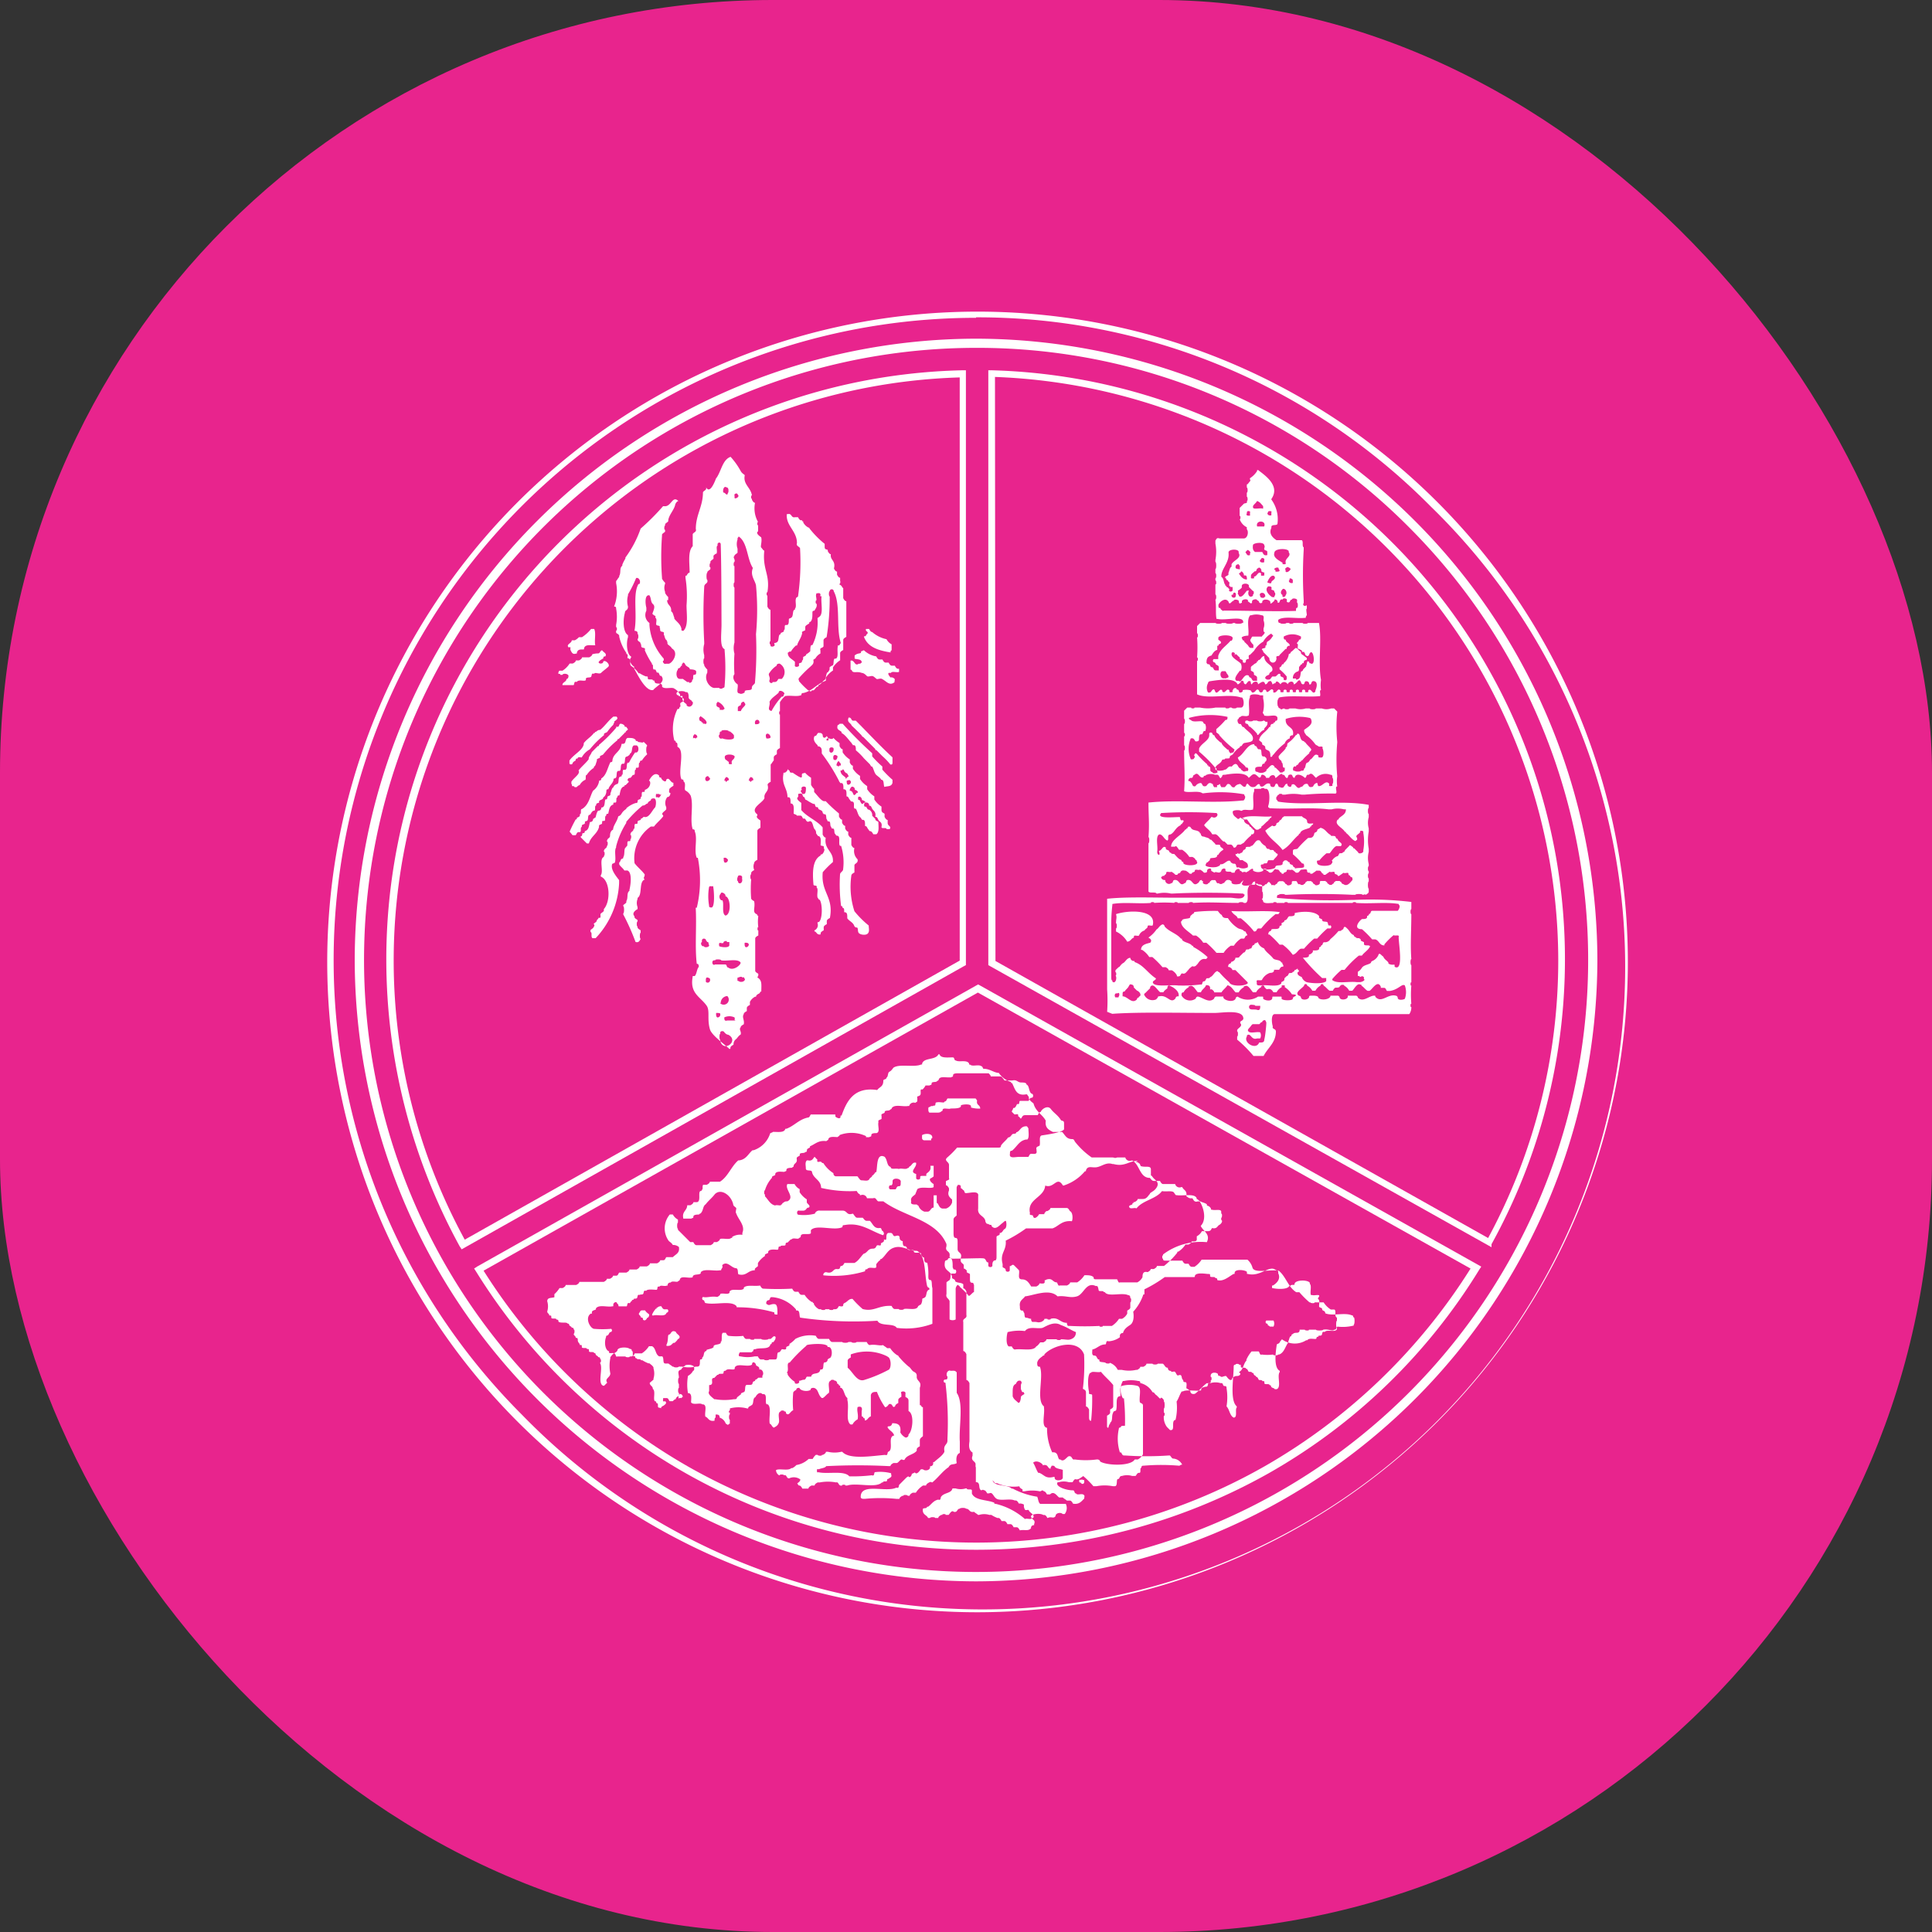
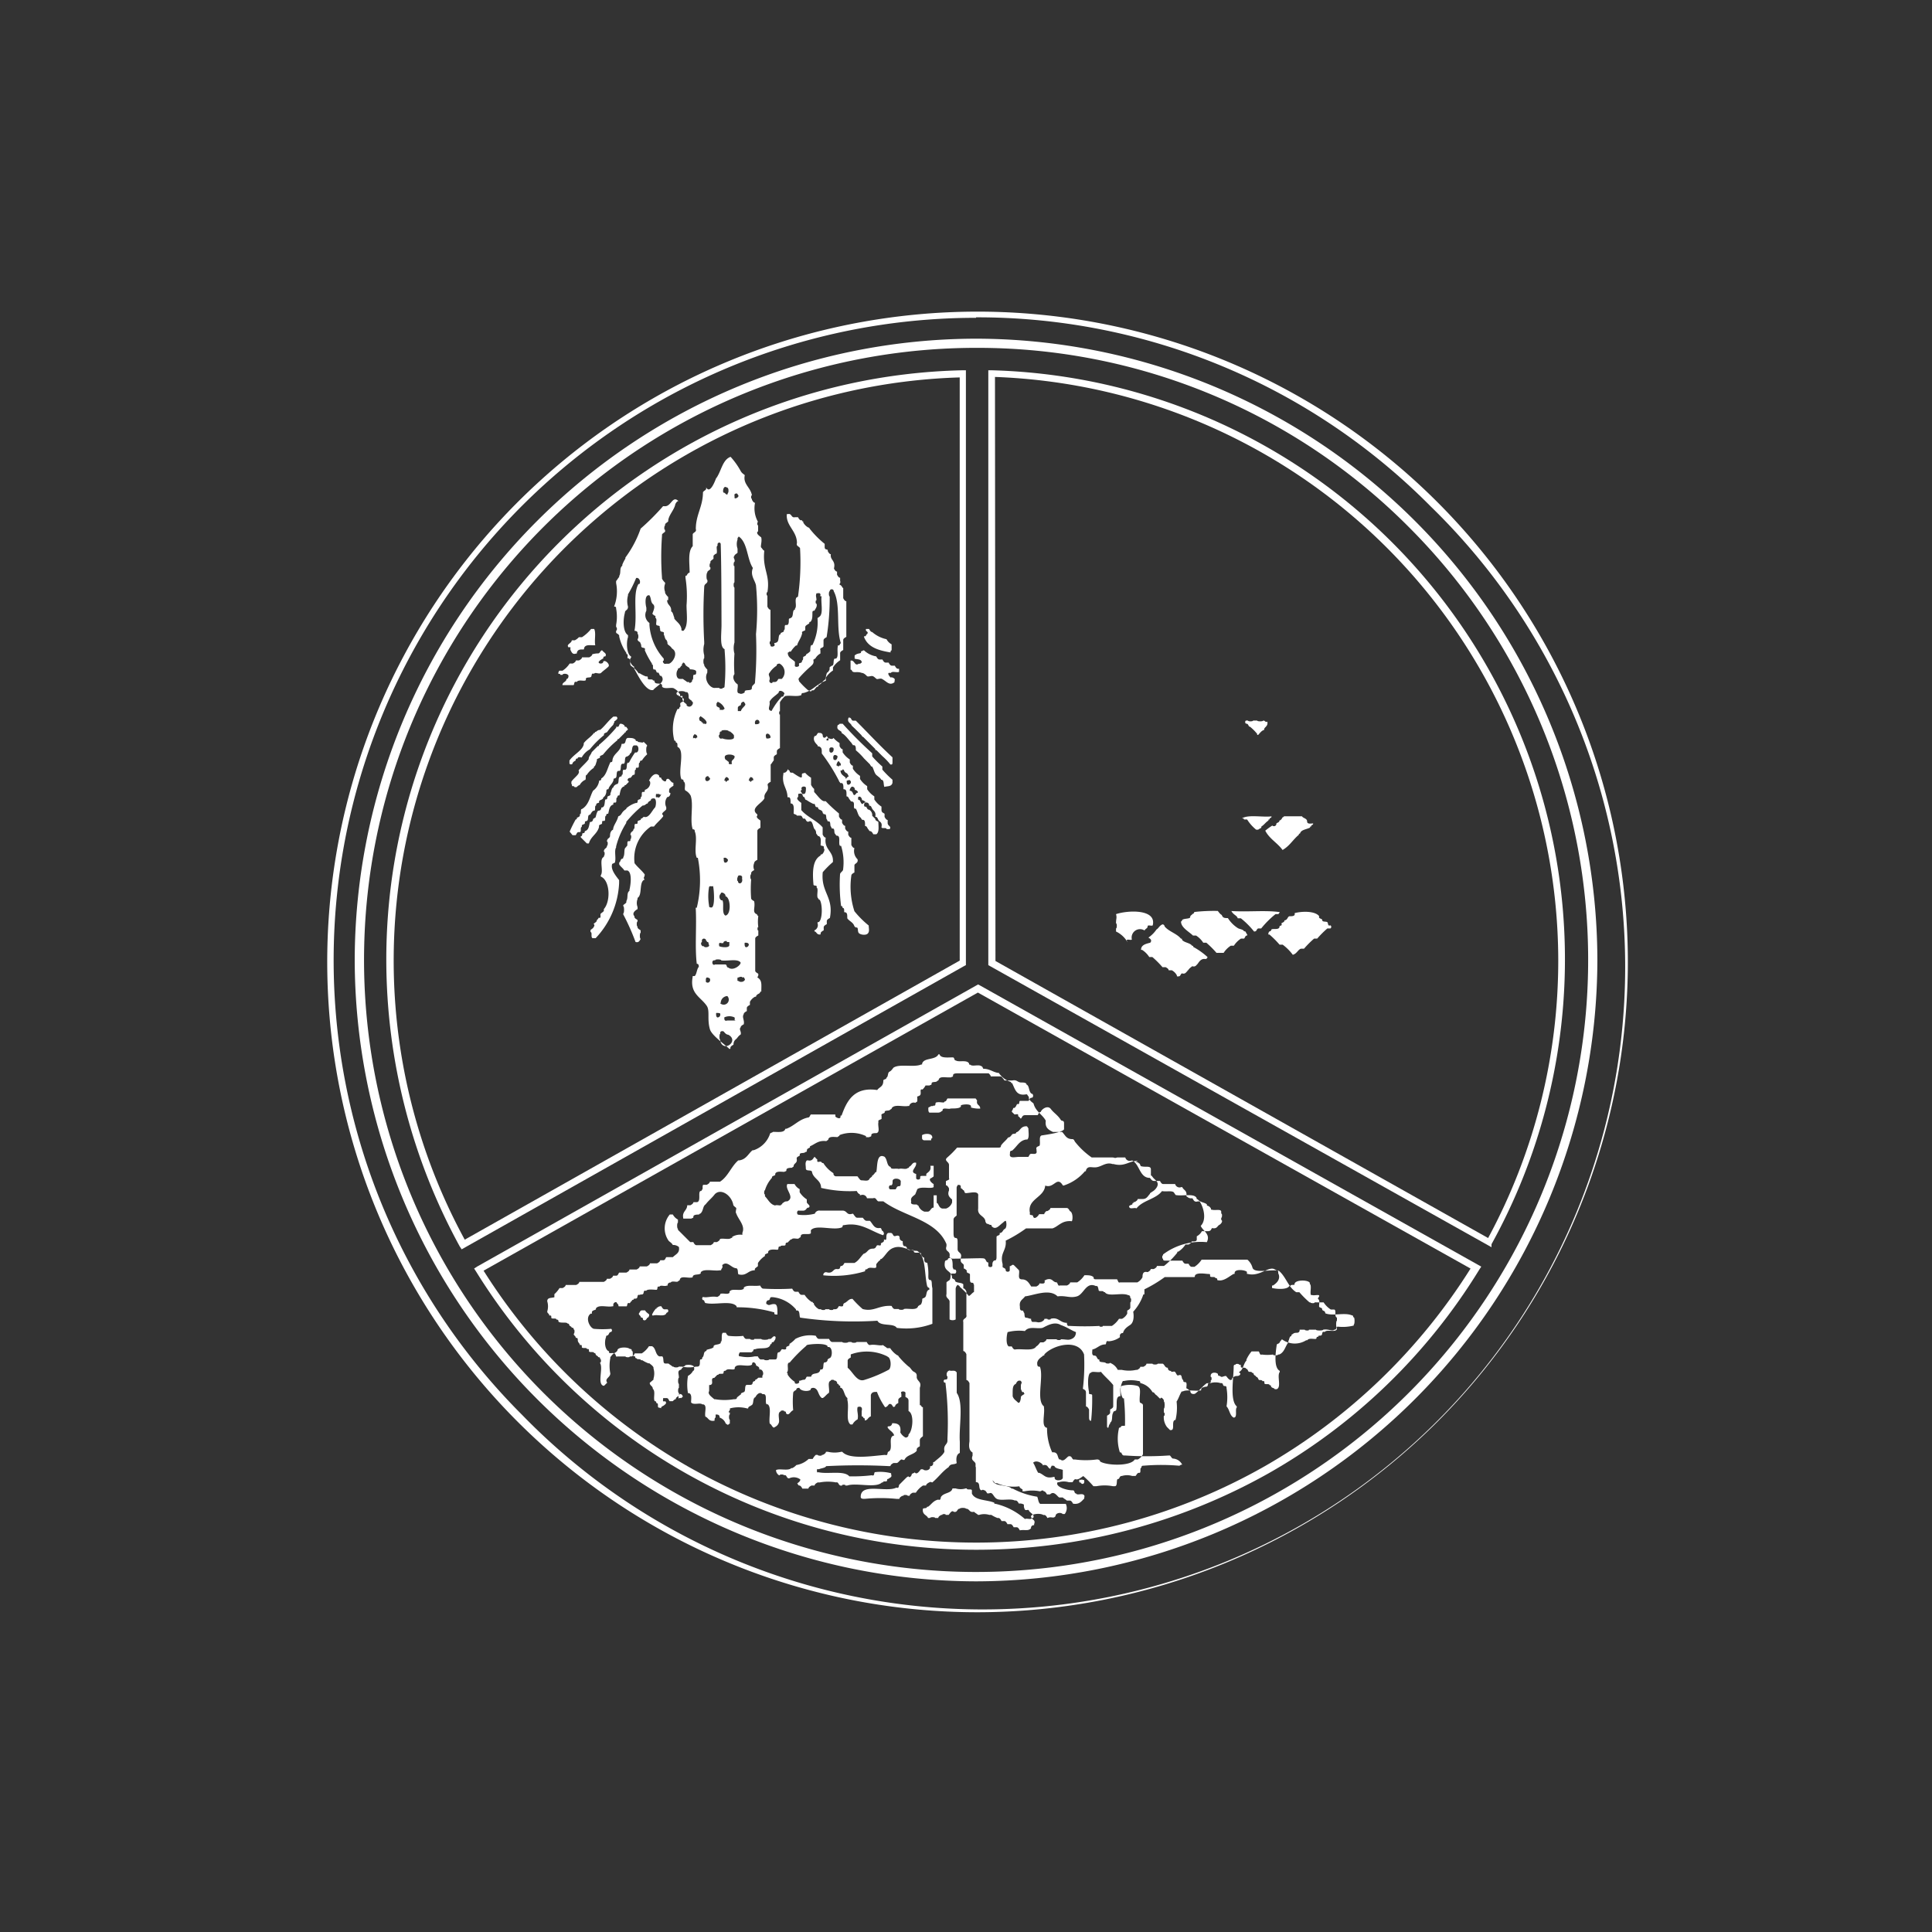
<svg xmlns="http://www.w3.org/2000/svg" width="20" height="20" viewBox="0 0 20 20">
  <rect x="0" y="0" width="20" height="20" fill="#333333" stroke="none" />
  <defs>
    <clipPath id="a">
      <rect width="20" height="20" rx="8" transform="translate(3994 4021)" fill="#ff665a" />
    </clipPath>
  </defs>
  <g transform="translate(-3994 -4021)" clip-path="url(#a)">
    <g transform="translate(3988.359 4021)">
-       <rect width="31.613" height="20" rx="4" transform="translate(0)" fill="#e8248d" />
      <g transform="translate(8.997 3.19)">
        <g transform="translate(0 0)">
          <path d="M6.748,13.5a6.732,6.732,0,1,1,4.776-1.972A6.75,6.75,0,0,1,6.748,13.5Zm0-13.4a6.651,6.651,0,0,0-4.7,11.356,6.651,6.651,0,1,0,9.405-9.405A6.6,6.6,0,0,0,6.748.095Z" transform="translate(0 0)" fill="#fff" />
        </g>
        <g transform="translate(2.309 1.539)">
          <g transform="translate(0.116)">
            <path d="M29.554,14.821h0c.053-.074.063-.19.148-.221a.749.749,0,0,1,.105.148c.011.021.032.032.042.042-.021.095.063.127.074.211-.011-.011-.011.042,0,.032v.011q.016.032.032.032a.289.289,0,0,0,.032.2c-.011-.011-.011.042,0,.032v.063c-.032.021.021.053.032.063.011.042-.011.095,0,.105s.021.032.032.032c-.021.2.063.243.032.432-.011-.011-.011.042,0,.032v.116q.016.032.032.032v.327c-.011-.011-.011.042,0,.032v.011c0,.021.053.011.042-.011s.011-.011.021-.021c.032-.011.011-.084.042-.084v-.011c.011-.011.042-.011.032-.032.021,0,0-.053.021-.053h.011c.021,0,.021-.032.021-.053s.011-.011.021-.021c.032-.011.011-.084.042-.084v-.011c.021-.021,0-.074.011-.105,0-.011.011-.011.021-.021a2.49,2.49,0,0,0,.021-.5c-.011-.021-.042-.021-.032-.053,0-.127-.116-.179-.105-.3h.011c.042-.011.032.042.074.032H30.4q.016.032.032.032h.011c0,.011,0,.011.011.011v.011a.127.127,0,0,0,.053.053c.011,0,.011.011.021.021a.977.977,0,0,0,.148.148v.032c0,.032.021.021.032.032v.011q.016.032.032.032c-.011.063.053.063.032.148q.016.032.032.032v.032q.016.032.032.032v.032c.011.032-.021.032,0,.042s.021.032.032.032v.105q.016.032.032.032v.369q-.032.016-.032.032V16.6q-.032.016-.032.032v.074a.246.246,0,0,0-.074.074v.032a.246.246,0,0,0-.074.074v.032c-.095.032-.137.105-.232.127-.011,0-.021,0-.021.021-.042.021-.116,0-.169.011a.279.279,0,0,0-.053.063v.095c-.011-.011-.011.042,0,.032v.348q-.032.016-.032.032v.032q-.032.016-.032.032v.032c-.011.011-.021.032-.032.042v.179q-.032.016-.032.032c.021.074-.042.074-.032.137-.021.053-.158.105-.074.169v.011c-.021.021.021.042.032.053v.074q-.032.016-.032.032v.3q-.032.016-.032.032a.089.089,0,0,0,0,.074q-.032.016-.032.032v.011c-.011,0-.011.053,0,.053a1.263,1.263,0,0,0,0,.2c.011.021.032.021.032.032.011.063-.021.105.021.127.011,0,.011.021.021.021a.425.425,0,0,0,0,.116c-.011-.011-.011.042,0,.032v.053q-.032.016-.032.032v.337c.011.021.032.021.032.032a.039.039,0,0,1-.011.032c.053.032.042.074.042.148h-.011c0,.021-.021.021-.032.032s-.011.011-.011.021h-.011a.127.127,0,0,0-.053.053v.032q-.032.016-.032.032v.032q-.032.016-.032.032c-.021.032.011.063,0,.105q-.032.016-.032.032c-.021.021.011.042,0,.074-.021.011-.032.032-.042.042s-.032.021-.032.063q-.032.016-.032.032c0,.011,0,.011-.011.011-.042-.042-.179-.137-.2-.2-.032-.105,0-.19-.032-.243-.063-.095-.179-.127-.148-.3,0-.011,0-.011.011-.011h.011c.021-.021.021-.074.042-.095,0-.011,0-.032-.021-.032-.021-.169,0-.39-.011-.58h.011a1.212,1.212,0,0,0,.011-.517h-.011c-.032-.074.011-.2-.021-.274,0-.011,0-.021-.021-.021-.032-.095.011-.253-.021-.348a.127.127,0,0,0-.053-.053c-.021-.011.011-.074-.021-.095,0-.011,0-.021-.021-.021-.042-.084.042-.3-.042-.337v-.011c0-.011,0-.032-.011-.032s0-.021-.021-.021a.475.475,0,0,1,.032-.327c.011,0,.021,0,.021-.021.021,0,0-.032.011-.042s.021-.011.032-.021c.011-.032-.021-.032-.032-.042s0-.032-.011-.032a.127.127,0,0,0-.053-.053c-.021-.021-.105.011-.127-.021v-.011c0-.032-.063-.011-.074-.032s0-.021-.021-.021c0-.021-.053,0-.053-.021s0-.021-.021-.021a.351.351,0,0,1-.063-.032h-.011a.246.246,0,0,0-.074-.074c-.032-.021.011-.074-.042-.084,0-.011.011-.042-.011-.042v-.011a.485.485,0,0,1-.074-.169v-.011c-.011-.021-.032-.021-.032-.032v-.021c.011.011.011-.042,0-.032V16.34a.454.454,0,0,0,0-.169c0-.011,0-.021-.021-.021a.435.435,0,0,0,.021-.243v-.021c.011-.011.021-.032.032-.042v-.011c.021-.032,0-.084.032-.105v-.011a.351.351,0,0,1,.032-.063v-.011a1.12,1.12,0,0,0,.158-.3,2.407,2.407,0,0,0,.232-.232h.011c.074.011.084-.116.148-.053q-.016,0-.032.032c-.011.063-.074.116-.074.179-.011.011-.032.021-.032.032v.011c-.011,0-.011.053,0,.042v.021c-.011.011-.032.021-.032.032v.011a2.96,2.96,0,0,0,0,.432v.011a.146.146,0,0,0,.032.042v.011a.116.116,0,0,0,0,.084v.011a.146.146,0,0,0,.032.042v.032h-.011c0,.053.042.053.042.105V16.2c.021.011.021.042.032.063v.011c.021.032.063.053.074.105v.011c0,.011.011.011.021.011.053-.053.032-.169.032-.264a1.212,1.212,0,0,0-.011-.285v-.021h.011q.016-.032.032-.032c0-.095-.021-.221.032-.274V15.4c.011-.021.042-.021.032-.053,0-.148.074-.232.074-.38.011-.021.042-.021.032-.053.032.063.074-.011.105-.095ZM29.3,17.131c0-.011-.011-.011-.021-.021s-.011-.011-.011-.021,0-.053-.021-.053h-.011c-.021-.021-.127-.011-.084.032h.011c0,.021.032,0,.042.011-.011.053.021.063.042.084v.011C29.291,17.215,29.333,17.141,29.3,17.131Zm.359-2.214c-.021-.021-.042.021-.032.053.021,0,.021.021.042.021,0-.011.011-.021.011-.032v-.011C29.681,14.927,29.67,14.916,29.66,14.916Zm.116.074c0-.021-.042-.011-.032.011v.021c0,.021.063-.011.032-.032Zm.179,1.951a3.924,3.924,0,0,0,.011-.506,2.7,2.7,0,0,0,0-.506c-.011-.053-.063-.105-.032-.179-.063-.095-.053-.264-.148-.327,0,.011-.011.011-.011.021v.011a.146.146,0,0,0,0,.095v.042c-.011.011-.032.021-.032.032-.021.021.011.032,0,.063-.011,0-.011.053,0,.042V15.9c-.011,0-.011.053,0,.053v.569a.216.216,0,0,0,0,.116,1.405,1.405,0,0,0,0,.211c-.032.042.011.095.032.105.011.032-.021.095.021.095.011.011.042,0,.053-.011v-.011c.011-.021.074,0,.074-.032s.021-.032.032-.053ZM29.6,15.507c0-.032-.042-.021-.032.011-.021.011,0,.053-.011.084-.011,0-.021.011-.032.021v.032c-.011.011-.032.021-.032.032V15.7c-.011,0-.011.053,0,.042v.021c-.011.011-.032.021-.032.032V15.8c-.011,0-.011.074,0,.074.011.042-.032.032-.032.074a5.128,5.128,0,0,0,0,.569v.021a.217.217,0,0,0,0,.116v.032c-.011,0-.011.063,0,.063v.011a.146.146,0,0,0,.032.042v.032c-.042.074.032.169.084.158h.042c-.011.011.042.011.032,0,.011,0,.021,0,.021-.021a2.156,2.156,0,0,0,0-.369v-.011c-.053-.021-.032-.158-.032-.253C29.607,16.055,29.607,15.739,29.6,15.507Zm-.844.411c.021-.021,0-.074-.032-.063a1.258,1.258,0,0,1-.084.169v.011a.217.217,0,0,0,0,.116c0,.042-.032.032-.032.063-.021.074-.021.2.032.232v.021c-.021.063-.011.179.032.2v.011c-.032.032.011.084.032.095v.021c.032.053.105.211.179.221H28.9c.032-.042.137-.084.084-.148h-.011c-.011-.011-.011-.042-.032-.032-.011-.011-.011-.042-.032-.032-.021-.011,0-.053-.021-.053V16.74a.872.872,0,0,1-.074-.137c.011-.032-.021-.021-.032-.032s0-.032-.011-.032c0-.032-.032-.021-.032-.053.011,0,.011-.053,0-.053v-.011c0-.011-.011-.021-.032-.021.032-.169-.021-.38.042-.485Zm2.014.074a.021.021,0,1,0-.042,0c-.011,0-.011.053,0,.053a2.546,2.546,0,0,1-.032.422q-.032.016-.032.032v.063c-.011.021-.042.011-.032.042v.032a.127.127,0,0,0-.053.053c-.011,0-.011.011-.021.011.011.042-.011.053-.032.074a1.2,1.2,0,0,0-.116.116c-.011.021,0,.011,0,.032a.805.805,0,0,0,.095.095c.011,0,.011.011.032.011,0-.011.011-.011.021-.011s.021-.021.032-.032.021,0,.021-.021c.032-.011.042-.042.063-.053s.011-.084.042-.084v-.011c.011,0,.011-.021.011-.032s.011-.011.021-.021c.032,0,.011-.063.032-.074h.011c.032-.011.011-.084.021-.127v-.011c.021.011.021-.021.032-.021-.053-.158,0-.4-.074-.538Zm-.137.042c0-.032-.021-.021-.042-.021-.011.032,0,.032,0,.074-.011-.011-.011.042,0,.032.011.032-.011.053-.021.074-.011,0-.021,0-.021.021,0,.042,0,.074-.021.095-.011,0-.011,0-.011.011s-.042.021-.042.042v.032c-.011.011-.042.011-.032.032-.011.053-.042.084-.053.127h-.011a.279.279,0,0,0-.053.063h-.011c-.011,0-.011.011-.021.011,0,.053.042.063.074.095v.032c-.011.032.053.021.042,0V16.74c.011-.011.032,0,.032-.032.011,0,.011-.021.011-.032s.032-.011.032-.032a.145.145,0,0,0,.042-.032c0-.021,0-.053.011-.063h.011a.531.531,0,0,0,.053-.274c0-.011.011-.011.021-.021.042-.032.011-.148.021-.211C30.63,16.045,30.63,16.045,30.63,16.034Zm-1.729.095c-.032-.021-.021-.063-.042-.095-.053-.011-.042.095-.032.127v.032a.1.1,0,0,0,.032.127v.021a.58.58,0,0,0,.148.348v.021c-.021,0,0,.042.021.032h.032c.042-.011.105-.116.032-.158-.011-.021-.032-.032-.042-.042s0-.032-.011-.032V16.5c-.021-.011-.021-.042-.032-.063.011-.032-.021-.021-.032-.032s0-.032-.011-.032c.011-.032-.021-.021-.032-.032s.011-.063-.011-.074v-.021c-.011,0-.021-.011-.032-.021.011-.032.032-.074.011-.095Zm.337.633c-.011-.011-.011-.032-.032-.032,0,.011-.011.011-.011.021v.011c-.011,0-.011.011-.021.021s-.021,0-.021.021c-.021.021-.021.095.021.095h.032c.011.011.032.021.042.032h.021c0,.021.032,0,.032-.011v-.011c.021,0,0-.053.021-.053s.021-.011.021-.032S29.3,16.8,29.28,16.8c0-.021-.021-.021-.042-.042Zm.97-.021c-.011,0-.032,0-.032.021a.246.246,0,0,0-.074.074c-.021.021.011.042,0,.074s.032.042.032.021h.021c.032,0,.032-.032.042-.032h.032A.1.1,0,0,0,30.208,16.74Zm-.011.3h0c-.032.032-.074.053-.095.095.011.042-.032.084.021.095a.749.749,0,0,1,.105-.148c.011,0,.021,0,.021-.021C30.282,17.046,30.208,17,30.2,17.036Zm-.58.179c.011,0,.011-.011.021-.011a.127.127,0,0,0-.074-.074c0,.011-.011.011-.011.021v.021c.011.021.042.011.032.042Zm.232-.063c0-.011-.011-.011-.011-.021a.028.028,0,0,0-.032.032c-.011.011-.032.011-.032.032v.032h.032C29.818,17.194,29.871,17.173,29.85,17.152Zm-.411.211c.042-.021-.032-.074-.053-.084,0,.011-.011.011-.011.021s0,.032.021.032c0,.011.011.011.021.021C29.407,17.363,29.417,17.363,29.438,17.363Zm.517,0c.021,0,.032,0,.042-.011C30.008,17.31,29.945,17.31,29.955,17.363Zm-.348.074c-.021,0-.021.011-.021.032-.021.011,0,.053.021.042h.011c.021.011.116.021.116-.011v-.021c-.011-.021-.032-.032-.042-.042h-.011C29.681,17.426,29.618,17.426,29.607,17.436Zm-.274.074c.011,0,.011-.011.021-.011a.028.028,0,0,0-.032-.032c0,.011-.011.011-.011.021v.032C29.312,17.51,29.322,17.51,29.333,17.51Zm.738,0c.021,0,.032,0,.042-.011C30.113,17.457,30.05,17.447,30.071,17.51Zm-.327.19c-.011-.032-.105-.032-.105,0a.039.039,0,0,0,.011.032c.011,0,.011.011.032.021-.011.032.021.021.032.021C29.7,17.732,29.744,17.742,29.744,17.7Zm-.264.221c0-.011-.011-.011-.011-.021a.028.028,0,0,0-.032.032C29.449,17.985,29.512,17.932,29.481,17.921Zm.169.032c0,.021.011-.011.032-.011a.028.028,0,0,0-.032-.032c0,.011-.011.011-.011.021S29.628,17.953,29.649,17.953Zm.253,0c0,.021.011-.011.032-.011a.028.028,0,0,0-.032-.032c0,.011-.011.011-.011.021S29.881,17.953,29.9,17.953Zm-.274.8c0,.021,0,.032.011.042a.028.028,0,0,0,.032-.032C29.66,18.754,29.649,18.744,29.628,18.754Zm.148.19h0c-.011,0-.011.053,0,.042V19c.011.032.053.011.042-.032v-.011C29.829,18.934,29.786,18.923,29.776,18.944Zm-.3.105h0a.572.572,0,0,0,0,.19c0,.011,0,.021.021.021.042.011.032-.169.021-.221C29.5,19.05,29.491,19.039,29.481,19.05Zm.116.074h0a.045.045,0,0,0,.011.063h.011c.021.032-.011.137.032.158.063-.011.053-.19,0-.2v-.011C29.639,19.113,29.6,19.1,29.6,19.123Zm-.19.474v.021c-.021.011,0,.053.021.042,0,.021.063.011.053-.011s0-.032-.021-.032c0-.011-.011-.011-.011-.021S29.417,19.577,29.407,19.6Zm.221.032h-.021c-.032-.011-.021.021-.021.032.021.011.105.021.105-.011v-.032H29.66C29.681,19.608,29.628,19.608,29.628,19.63Zm.221,0c0,.021,0,.032.011.042a.028.028,0,0,0,.032-.032C29.881,19.63,29.871,19.63,29.85,19.63Zm-.306.179h0c-.042-.011-.032.063,0,.042h.105c.021,0,.011.032.032.032.053.042.137-.032.127-.053-.032-.042-.137-.011-.2-.021C29.607,19.8,29.544,19.8,29.544,19.809Zm.285.179c-.011-.021-.042,0-.053,0v.032c.011,0,.021.011.032.011h.011c.021,0,.042-.021.032-.032S29.85,19.988,29.829,19.988Zm-.38.011v.032c.021.021.053,0,.042-.032C29.491,20,29.449,19.977,29.449,20Zm.148.253a.052.052,0,0,0,.074-.074A.072.072,0,0,0,29.6,20.252Zm-.042.105c0,.021,0,.032.011.042a.028.028,0,0,0,.032-.032C29.6,20.357,29.575,20.357,29.554,20.357Zm.19.042a.122.122,0,0,0-.105,0c0,.021,0,.042.032.032h.084c-.021-.011,0-.011-.011-.032Zm-.105.158c0-.021-.042-.021-.042,0v.011c-.011,0-.011.063,0,.063v.011c.032.127.2,0,.084-.063A.055.055,0,0,1,29.639,20.557Z" transform="translate(-27.92 -14.6)" fill="#fff" fill-rule="evenodd" />
            <path d="M24.157,31.5h.032c.021.042,0,.116.011.169h-.011c-.042,0-.095-.011-.105.032,0,.011,0,.011-.011.011-.032,0-.053,0-.063.032,0,.011,0,.011-.011.011-.032.011-.042-.011-.053-.032s.011-.042-.021-.032c-.032-.032.032-.042.032-.074h.032a.146.146,0,0,0,.042-.032h.032A.4.4,0,0,0,24.157,31.5Z" transform="translate(-23.819 -29.718)" fill="#fff" fill-rule="evenodd" />
            <path d="M53.021,31.5h.032q.016.032.032.032a.326.326,0,0,0,.148.074.127.127,0,0,0,.053.053v.063c-.011,0-.011.011-.011.021-.127-.021-.232-.053-.274-.158v-.011c.021.011.021-.021.032-.021C53.053,31.521,53.011,31.532,53.021,31.5Z" transform="translate(-49.837 -29.718)" fill="#fff" fill-rule="evenodd" />
            <path d="M23.411,33.632c.021,0,.021-.032.042-.032.011.021.053.032.032.063-.011,0-.021,0-.021.021-.021.011-.074.042-.032.053.011,0,.032,0,.032-.021.021-.021.074.032.053.053s-.053.042-.074.063-.063-.011-.074.011c-.032-.011-.021.021-.032.032s-.053,0-.053.021v.011c-.011.021-.074-.011-.095.021-.032-.011-.021.021-.032.032h-.116c0-.032.042-.032.042-.063.011,0,.021-.011.021-.032s-.053-.032-.063-.011h-.021c0-.011-.011-.011-.021-.011a.039.039,0,0,1,.011-.032h.032a.246.246,0,0,0,.074-.074h.032q.032-.016.032-.032h.032q.032-.016.032-.032h.074q.032-.016.032-.032A.226.226,0,0,1,23.411,33.632Z" transform="translate(-23 -31.597)" fill="#fff" fill-rule="evenodd" />
            <path d="M51.805,33.611c.011,0,.021-.011.032-.011a.24.24,0,0,0,.127.063q.016.032.032.032h.032q.016.032.032.032h.032q.016.032.032.032h.032q.016.032.032.032H52.2v.032c-.021.011-.074-.011-.084.011H52.1c-.011,0-.011,0-.011.011s.032.053.032.032c.021.011.042.011.032.042v.011c-.053.042-.084-.011-.127-.032-.011-.011-.042,0-.053,0s-.032-.032-.053-.032-.042.011-.053,0-.032-.032-.053-.032c-.053-.021-.095.011-.105-.032-.011,0-.011,0-.011-.011v-.084c.042-.011.042.063.084.032h.011c.011,0,.011-.011.021-.011,0-.042-.053-.032-.074-.042v-.032C51.774,33.621,51.816,33.642,51.805,33.611Z" transform="translate(-48.674 -31.597)" fill="#fff" fill-rule="evenodd" />
            <path d="M24.553,40.1h.032c.021.021,0,.032-.011.042s-.011,0-.011.011-.011.021-.011.032a.458.458,0,0,0-.063.074c-.011.011-.042.011-.032.032a.977.977,0,0,0-.148.148.216.216,0,0,0-.084.084c-.011,0-.042-.011-.042.011-.011,0-.021,0-.021.021q-.032.016-.032.032a.02.02,0,0,1-.032,0v-.032c.042-.063.137-.105.148-.169v-.011c.032-.042.074-.063.105-.105.011,0,.011,0,.011-.011.021,0,.021-.021.053-.021C24.459,40.205,24.5,40.142,24.553,40.1Z" transform="translate(-23.984 -37.411)" fill="#fff" fill-rule="evenodd" />
            <path d="M51.482,40.284c-.011-.032-.053-.032-.032-.084.032,0,.021.021.042.032h.032c.127.127.253.264.38.38v.042c0,.021,0,.032-.011.032h-.011A.637.637,0,0,0,51.8,40.6l-.063-.063c-.011,0-.011,0-.011-.011L51.6,40.4c-.011,0-.011-.011-.021-.021l-.063-.063Z" transform="translate(-48.446 -37.501)" fill="#fff" fill-rule="evenodd" />
            <path d="M24.806,40.8a.055.055,0,0,1,.042.021c0,.011,0,.011.011.011s.011.011.021.021-.021.021-.021.032-.011,0-.011.011l-.063.063c-.011,0-.011,0-.011.011a.976.976,0,0,0-.148.148c-.011.011-.042.011-.032.032-.011.011-.042.011-.032.032-.011.021-.011.053-.032.063v.011a.246.246,0,0,0-.074.074c-.021,0,0,.053-.021.053a.127.127,0,0,0-.053.053c-.011,0-.021.011-.032.021h-.021c0-.011-.011-.011-.021-.011s0-.021-.011-.021V41.4c.021-.032.053-.053.074-.084,0-.011.011-.011,0-.032.032-.042.074-.074.105-.116,0-.032.021-.042.032-.074l.063-.063c.011,0,.011,0,.011-.011a1.439,1.439,0,0,0,.179-.179v-.011C24.8,40.842,24.785,40.8,24.806,40.8Z" transform="translate(-24.163 -38.037)" fill="#fff" fill-rule="evenodd" />
            <path d="M50.382,40.821c0-.011.021-.011.021-.021h.032a4.187,4.187,0,0,0,.306.306v.032a1,1,0,0,0,.105.105v.032a.994.994,0,0,0,.105.105v.032c-.011.042-.053.032-.084.042-.011-.021,0-.074-.032-.074-.011-.021-.032-.032-.042-.042-.032-.021-.032-.063-.053-.095H50.73c0-.011-.011-.011-.011-.021l-.063-.063a.636.636,0,0,0-.084-.084c0-.021,0-.053-.021-.053H50.54c0-.011-.011-.011-.011-.021-.032-.032-.063-.084-.105-.105v-.011C50.4,40.863,50.372,40.863,50.382,40.821Z" transform="translate(-47.493 -38.037)" fill="#fff" fill-rule="evenodd" />
            <path d="M24.7,42.2c.042,0,.063,0,.084.021,0,.011,0,.011.011.011s.011.011.021.011.053.011.042,0h.011l.032.032v.011c-.011,0-.011.074,0,.074v.011a.279.279,0,0,0-.053.063c-.011,0-.021,0-.021.021-.021,0,0,.053-.021.053s-.021,0-.021.021c-.021,0,0,.053-.021.053s-.021.032-.042.032-.032.032-.011.032v.011l-.032.032c-.011,0-.011,0-.011.011-.042.011-.042.053-.053.095-.011,0-.021,0-.021.021-.021,0,0,.053-.021.053s-.021,0-.021.021c-.042.011-.042.053-.053.095-.011,0-.021,0-.021.021-.021,0,0,.053-.021.053s-.021,0-.021.021-.032.011-.032.032v.011c-.021.074-.084.095-.105.169h-.021l-.063-.063v-.011c.021,0,.011-.032.021-.032s.021,0,.021-.021c.042-.011.042-.053.053-.095a.028.028,0,0,0,.032-.032c.011,0,.011-.011.021-.011s.011-.053.032-.074a.028.028,0,0,0,.032-.032c.042,0,.032-.053.042-.084.011,0,.021,0,.021-.021s.032-.011.032-.032v-.011c.011-.021.011-.053.032-.063q0-.016.032-.032c.032,0,.011-.063.032-.074s.021,0,.021-.021c.021,0,0-.053.021-.053h.011c.032,0,.011-.063.032-.074h.011a.928.928,0,0,1,.063-.105h.011c.032,0,.032-.074,0-.074h-.021c-.032.011-.011.074-.042.084q0,.016-.032.032c-.032,0-.011.063-.032.074h-.011c-.032,0-.011.063-.032.074h-.011c-.032,0-.011.063-.032.074s-.021,0-.021.021c-.011.042-.042.053-.053.095-.011,0-.021,0-.021.021s-.011.053-.032.063c0,.032-.053.021-.042.053-.011.011-.032,0-.032.032-.021,0,0,.053-.021.053s-.032.032-.042.042c-.032,0-.011.053-.032.063s-.021,0-.021.021-.032.011-.032.032v.011c-.021,0,0,.053-.021.053h-.011c-.021,0-.021.021-.032.032h-.032L24.1,43.17a1.409,1.409,0,0,1,.063-.127c.011,0,.011,0,.011-.011s.032-.011.032-.032v-.011c.021,0,0-.053.021-.053.074-.042.084-.137.116-.19a.152.152,0,0,0,.063-.105c.011,0,.021,0,.021-.021.053-.032.063-.105.095-.169.011,0,.021,0,.021-.021.011-.074.084-.084.095-.169h.011C24.69,42.263,24.669,42.211,24.7,42.2Z" transform="translate(-23.984 -39.29)" fill="#fff" fill-rule="evenodd" />
            <path d="M48.257,41.759c.011-.042.053.011.074-.021a.279.279,0,0,0,.063.053v.032q.016.032.032.032v.032a.246.246,0,0,0,.074.074v.032q.016.032.032.032v.032a.246.246,0,0,0,.074.074v.032a.246.246,0,0,0,.074.074v.032a.246.246,0,0,0,.074.074v.032a.246.246,0,0,0,.074.074v.032c0,.032.021.032.032.042v.032q.016.032.032.032v.032c0,.032.042.032.021.063h-.032c0-.021-.053,0-.053-.021.011-.053-.021-.053-.032-.074s-.011-.032-.032-.032c.011-.053-.021-.063-.032-.084s-.011-.032-.032-.032a.028.028,0,0,0-.032-.032c-.021-.011-.032.053,0,.042.011.011.011.032.032.032a.064.064,0,0,1,.032.063l.032.032c0,.021.021.021.032.032,0,.042.011.105-.021.127h-.032q-.016-.032-.032-.032c-.011,0-.011-.011-.021-.021s-.011-.032-.032-.032v-.011c0-.021,0-.053-.021-.053h-.011c0-.011-.011-.011-.011-.021-.032-.021-.032-.063-.053-.095h-.011c-.021-.011.011-.074-.032-.074-.011,0-.011-.011-.021-.021s-.011-.032-.032-.032v-.011c0-.042,0-.063-.032-.063v-.011c0-.021,0-.053-.021-.053H48.4c0-.011-.011-.011-.011-.021a1.873,1.873,0,0,0-.179-.285v-.011c0-.032,0-.053-.032-.063-.011,0-.011,0-.011-.011-.021-.021-.053-.053-.032-.095.032,0,.021-.042.053-.032a.028.028,0,0,1,.032.032c.011.032.032.011.042,0C48.3,41.77,48.268,41.77,48.257,41.759Zm.032.116c.011.032.053.011.042-.032-.011-.011-.042-.011-.042.011Zm.042.084c.021.021.042,0,.042-.032C48.352,41.907,48.32,41.907,48.331,41.96Zm.063.032c-.011-.032-.032.011-.032.032.011,0,.021.021.032,0H48.4c.011.011.011-.032-.011-.032Zm.063.105c-.021-.011-.011-.032-.032-.032,0,.011-.011.011-.021.011,0,.042.032.053.053.074,0,.032.011-.011.032-.011C48.478,42.107,48.468,42.1,48.457,42.1Zm.011.084c0,.021,0,.032.011.042a.028.028,0,0,0,.032-.032C48.5,42.171,48.5,42.171,48.468,42.181Zm.084.095a.028.028,0,0,0-.032-.032.055.055,0,0,0-.021.042c.032,0,.032.032.042.042s.021-.011.032-.021C48.6,42.308,48.573,42.276,48.552,42.276Zm.074.105c0-.021-.021-.042-.032-.032-.011-.011-.011.042,0,.032H48.6c.011.011.021.063.042.032.011,0,.011,0,.011-.011C48.679,42.413,48.647,42.382,48.626,42.382Z" transform="translate(-45.484 -38.828)" fill="#fff" fill-rule="evenodd" />
            <path d="M26.8,45.821c.021-.042.063-.095.105-.053,0,.011,0,.021.021.021,0,.021.053.063.053.021.032-.032.042.032.074.032v.032a.146.146,0,0,0-.042.032c0,.011-.011.042.011.042,0,.021-.011.042-.032.042a.1.1,0,0,0-.011.105v.021c-.011.021-.063.042-.032.063v.011c-.032.042-.063.063-.095.105h-.032a.4.4,0,0,0-.169.38c.032.042.074.074.105.116,0,.032-.021.032,0,.053-.063.021-.021.158-.074.19v.011a.116.116,0,0,0,0,.084v.021c-.021.011-.063.042-.032.074v.011c.011.021.032.021.032.032v.011c-.011,0-.011.053,0,.053v.011c.011.021.032.021.032.032v.021c-.011,0-.011.063,0,.063-.011.021-.021.042-.053.032a2.328,2.328,0,0,0-.127-.285v-.011c.011,0,.011-.074,0-.074v-.011c.011-.011.032-.021.032-.032v-.011c.021-.032,0-.084.032-.105v-.011c.011-.042.032-.179-.021-.2h-.032c-.011-.021-.042-.042-.053-.063v-.021c.011,0,.011-.021.021-.032s.021,0,.021-.021c.021-.032,0-.095.032-.105V46.5c.021,0,0-.053.021-.053s.021,0,.021-.021c.011,0,.011-.053,0-.042,0-.042.032-.032.032-.063.021,0,0-.053.021-.053s.021,0,.021-.021.042-.011.032-.032c.011,0,.021-.011.032-.021.053.021.084-.063.116-.095.011-.011.021-.095-.011-.095-.011,0-.032,0-.032.021q-.032.016-.032.032c-.021,0-.021.021-.053.021a1.276,1.276,0,0,0-.169.169v.011a.844.844,0,0,0-.105.243v.011c-.021.032,0,.105-.011.148,0,.021-.032.011-.032.032-.011.053.042.116.074.158v.032a.887.887,0,0,1-.243.569h-.032c-.021-.011,0-.063-.021-.063v-.021c.011-.011.032-.021.032-.032a.02.02,0,0,0,0-.032c.011-.011.032-.021.032-.032s.011-.011.021-.032c.032.011.011-.032.021-.042s.032-.021.032-.032V47.15c.074-.084.063-.3-.032-.337V46.8c.032-.042-.021-.169.032-.19V46.6c.011,0,.011-.053,0-.042,0-.042.032-.032.032-.063.011,0,.011-.053,0-.042,0-.042.032-.032.032-.063s.011-.053.032-.063c0-.042.042-.084.053-.137.032-.011.032-.032.053-.053s.032-.021.032-.032a.276.276,0,0,1,.095-.053c.011,0,.021,0,.021-.021s.032-.011.032-.032V45.99c.021,0,0-.053.021-.053s.021,0,.021-.021C26.822,45.895,26.822,45.821,26.8,45.821Zm.105.137h-.032c0,.021-.011.042.021.032,0,.021.032-.011.032-.032C26.917,45.969,26.917,45.969,26.906,45.958Z" transform="translate(-25.863 -42.468)" fill="#fff" fill-rule="evenodd" />
            <path d="M45.253,45.442c0-.021.032-.011.032-.021a.28.28,0,0,0,.063.053v.074a.146.146,0,0,0,.032.042v.032c.032.032.074.095.105.095H45.5a1.5,1.5,0,0,0,.137.127v.032q.016.032.032.032v.032q.016.032.032.032V46q.016.032.032.032v.032q.016.032.032.032v.074q.016.032.032.032a.119.119,0,0,0,.032.116c.011.042-.032.042-.032.063v.074q-.032.016-.032.032a.821.821,0,0,0,.032.369.978.978,0,0,0,.148.148c0,.032.011.063-.011.084s-.084.011-.095-.011,0-.053-.021-.053-.011-.011-.021-.011c-.011-.042-.053-.053-.074-.084,0-.042,0-.063-.032-.063v-.011c0-.011,0-.032-.011-.032s0-.021-.021-.021a1.7,1.7,0,0,1-.011-.327c0-.021.032-.032.032-.053a.579.579,0,0,0-.021-.243h-.011c-.021-.021.011-.105-.032-.105-.011,0-.011-.011-.021-.021s0-.053-.021-.053-.011-.011-.021-.021,0-.053-.021-.053-.011-.011-.021-.021,0-.053-.021-.053-.011-.011-.021-.011c0-.032-.032-.032-.042-.042s0-.021-.021-.021-.011-.042-.032-.032a.459.459,0,0,1-.074-.042c-.021,0-.011-.032-.032-.032-.011-.021-.011-.042-.042-.032-.011,0-.011,0-.011.011v.021c-.032.021.021.053.032.063v.074c.063.074.158.105.221.179v.074q.016.032.032.032c-.021.127.084.137.074.253a.994.994,0,0,0-.105.105c-.021.211.116.253.074.474q-.032.016-.032.032v.032q-.032.016-.032.032v.032q-.032.016-.032.032c0,.011,0,.011-.011.011-.032,0-.032-.032-.053-.032v-.011a.059.059,0,0,0,.032-.074c0-.011,0-.011.011-.011.042-.021.042-.19.011-.232-.011,0-.011-.011-.021-.021-.011-.032.011-.095-.011-.105.011-.032-.032-.011-.032-.032-.011-.127-.011-.253.074-.3,0-.011,0-.011.011-.011s.042-.053.021-.063c.011-.032-.021-.021-.032-.032,0-.032.011-.084-.021-.095-.011,0-.011-.011-.021-.021s0-.032-.011-.032v-.011c-.032-.011-.021-.116-.074-.084-.032,0-.021-.042-.053-.032-.011-.011-.011-.032-.032-.032H45.2c0-.011-.021-.011-.032-.021,0-.042.011-.105-.032-.105v-.011c0-.021,0-.053-.021-.053h-.011c0-.095-.063-.127-.042-.243,0-.011,0-.011.011-.011s.032-.021.032-.032.011.011.021.011c0,.021.011.021.032.021C45.264,45.495,45.253,45.474,45.253,45.442Zm.021.2c.021,0,.021-.042.021-.063s-.063-.021-.042.021c-.032.011.011.032,0,.042Z" transform="translate(-42.733 -42.152)" fill="#fff" fill-rule="evenodd" />
          </g>
          <g transform="translate(0 6.189)">
            <path d="M39.052,90.8h.021c.032,0,.021.042.053.032s.042,0,.042.021.021.032.032.032c0,.021,0,.053.021.053s.011.011.021.011c0,.042.053.021.074.032-.011.042.053.011.074.032v.011q.016.032.032.032c0,.032,0,.053.032.053a.557.557,0,0,1,.011.137c0,.021,0,.042.021.042s.011.053.021.084v.369a.774.774,0,0,1-.369.042c-.032-.053-.169-.011-.2-.074a3.885,3.885,0,0,1-.8-.032c-.011-.021,0-.074-.032-.074-.011,0-.011,0-.011-.011a.366.366,0,0,0-.243-.127h-.011c-.021,0-.011.032-.032.032s-.032.042-.011.042c.021.021.042-.011.084,0,.021.011.021.053.021.095v.011c-.021,0-.032,0-.032-.011v-.011a1.375,1.375,0,0,0-.38-.053c-.011,0-.011,0-.011-.011-.053-.063-.221-.011-.316-.032-.021,0-.011-.032-.032-.032a.02.02,0,0,1,0-.032c.042.011.084-.011.148,0q.032-.016.032-.032c.032-.011.074.011.095-.011v-.011c.021-.042.116,0,.148-.032v-.011c.032-.032.105-.011.169-.021q.016.032.032.032a2.746,2.746,0,0,0,.3,0q.016.032.032.032h.032q.016.032.032.032h.032a.246.246,0,0,0,.074.074h.011c0,.011,0,.011.011.011v.011a.127.127,0,0,0,.053.053h.021c0,.011.053.011.042,0h.042c0,.011.053.011.042,0H38.5c.032,0,.032-.032.042-.032s.042.011.042-.011.021-.021.032-.032.011,0,.011-.011c.021-.011.021-.021.053-.021a1,1,0,0,0,.105.105c.116.032.169-.042.3-.032q.016.032.032.032h.042c0,.011.053.011.053,0,.042-.011.137.021.148-.032.011,0,.011-.011.021-.011s.021-.032.021-.053.011-.011.021-.021c.032-.011.011-.074.053-.084,0-.011,0-.021-.011-.021s0-.011-.011-.011c-.032-.127-.011-.316-.105-.369-.095,0-.158-.063-.243-.032-.063.021-.084.084-.127.116-.011,0-.011,0-.011.011-.021.011-.032.032-.042.042v.032c-.011.021-.074-.011-.095.021-.011,0-.021,0-.021.021a1.1,1.1,0,0,1-.432.042.028.028,0,0,1,.032-.032c.074.021.063-.042.116-.032.032,0,.021-.021.032-.032.032,0,.032-.032.042-.032H38.7c.042-.021.063-.063.095-.095.042-.011.042-.053.095-.053.032,0,.032-.021.042-.032s.042.011.042-.011v-.011c.011-.011.032-.011.032-.032v-.011C39.052,90.895,39.01,90.811,39.052,90.8Z" transform="translate(-35.52 -88.955)" fill="#fff" fill-rule="evenodd" />
            <path d="M32.242,98.021c.021-.011.021-.021.053-.021q.016.032.032.032h.032a.02.02,0,0,1,0,.032c-.011,0-.011.011-.021.021-.032.021-.084,0-.127.011-.011,0-.011,0-.011-.011a.221.221,0,0,1,.042-.063C32.242,98.032,32.253,98.032,32.242,98.021Z" transform="translate(-31.114 -95.396)" fill="#fff" fill-rule="evenodd" />
            <path d="M30.932,98.4h.032c.011.021.032.032.042.042a.039.039,0,0,1-.011.032c-.011,0-.011.011-.021.021a.02.02,0,0,1-.032,0c0-.011,0-.021-.021-.021,0-.011-.011-.021-.021-.032v-.011C30.911,98.421,30.911,98.4,30.932,98.4Z" transform="translate(-29.951 -95.753)" fill="#fff" fill-rule="evenodd" />
-             <path d="M33.621,100.489c.032,0,.021-.053.074-.032.011.032.063.042.032.074-.011,0-.011.011-.021.021s-.011.011-.021.021h-.011c-.021.011-.021.032-.063.032-.011,0-.011,0-.011-.011C33.621,100.553,33.611,100.51,33.621,100.489Z" transform="translate(-32.366 -97.59)" fill="#fff" fill-rule="evenodd" />
            <path d="M59.469,77.632c.021,0,.021-.021.032-.032h.285c.011,0,.011.011.021.021-.011.053.032.042.032.084a.292.292,0,0,1-.095-.011v-.011c0-.032-.095-.021-.105-.011v.011c-.011.021-.063.021-.105.021-.021.011-.074-.011-.084.011v.011c-.021.011-.021.021-.053.021h-.084c-.011-.011-.011-.021-.011-.042s.011-.011.021-.021.032,0,.032-.011c.032.011.011-.032.032-.032C59.427,77.632,59.469,77.653,59.469,77.632Z" transform="translate(-55.357 -77.147)" fill="#fff" fill-rule="evenodd" />
            <path d="M58.7,81.12v-.032c.032-.021.116-.021.105.032-.011,0-.011.011-.011.021h-.074A.023.023,0,0,1,58.7,81.12Z" transform="translate(-54.82 -80.255)" fill="#fff" fill-rule="evenodd" />
            <path d="M59.273,99.1H59.3c.021.011.011.063.032.074h.032c0,.011.011.011.021.021v.8c.011.042.042.053.074.084v.158a.207.207,0,0,1-.032.148v.148a.028.028,0,0,0-.032.032v.032a.028.028,0,0,0,.032.032c.011,0,.011,0,.011.011.021.053.137.011.179.032v.032c0,.011-.011.011-.011.021H59.6c-.021.032-.063.021-.095.042,0,.095.148.053.2.105h.011a.793.793,0,0,0,.253.084c.011.021.011.063.032.074h.264a.1.1,0,0,1-.011.105h-.021c-.021-.021-.074-.011-.074.021-.021.032-.042,0-.084.021q-.016-.032-.032-.032h-.011c-.032-.021-.116-.011-.127.011,0,.042.053.032.032.084v.011a.028.028,0,0,0-.032.032c-.032.032-.063.011-.116.021q-.016-.032-.032-.032h-.032q-.016-.032-.032-.032h-.032q-.016-.032-.032-.032H59.6q-.016-.032-.032-.032h-.011a.353.353,0,0,1-.063-.032h-.021a.18.18,0,0,0-.105,0h-.011c-.011-.011-.032-.021-.042-.032-.053.011-.042-.032-.084-.032,0-.011-.063-.011-.063,0-.032,0-.021.042-.063.032-.021-.021-.042.021-.053.032H59.02c.011-.011-.042-.011-.032,0h-.011q-.032.016-.032.032h-.032c0-.011-.053-.011-.053,0h-.021c-.011-.032-.063-.032-.053-.095.011-.011.042,0,.042-.021h.011c.032-.021.053-.063.105-.074.032.011.021-.021.032-.032.032-.042.105-.032.116-.084h.032a.179.179,0,0,0,.105,0h.011c0,.021.053,0,.053.021v.032c.032.074.158.063.232.095,0,.011,0,.011.011.011a.7.7,0,0,1,.306.158c.021-.011.063.011.074-.011h.011c.021-.032-.032-.053-.042-.074s-.021,0-.042-.011a.079.079,0,0,1-.011-.053.079.079,0,0,0-.053-.011q-.016-.032-.032-.032h-.011c-.042-.021-.116,0-.169-.011s-.053-.084-.095-.063h-.021q-.016-.032-.032-.032c-.021-.011-.011,0-.032,0-.032-.021,0-.084-.053-.084v-.2c0-.095-.011-.2.032-.243v-.274c0-.032-.021-.032-.032-.042V99.69c0-.032-.021-.032-.032-.042v-.032c0-.032-.021-.032-.032-.042v-.137c-.011-.042-.053-.053-.032-.116,0-.011.011-.011.021-.021.032,0,.011-.053.032-.063s.021-.011.042-.011C59.252,99.121,59.263,99.111,59.273,99.1Z" transform="translate(-54.897 -96.38)" fill="#fff" fill-rule="evenodd" />
-             <path d="M92.433,99.4h.074a.067.067,0,0,1,0,.063h-.032c-.011,0-.011-.011-.021-.011s0-.021-.021-.021A.02.02,0,0,1,92.433,99.4Z" transform="translate(-84.989 -96.648)" fill="#fff" fill-rule="evenodd" />
            <path d="M53.617,104.3c.021.011.053-.011.074.021v.211c.074.105.021.348.032.506v.116c-.032.011-.042.053-.032.105-.032.021-.063,0-.084.042-.063.042-.105.105-.169.158-.011,0-.011-.011-.032,0s-.032.021-.032.032h-.032a.246.246,0,0,0-.074.074h-.032q-.032.016-.032.032h-.021c0-.011-.053-.011-.042,0h-.011q-.032.016-.032.032h-.032a1.693,1.693,0,0,0-.327,0c-.021,0-.042,0-.042-.021,0-.148.264-.042.369-.095.032.011.021-.021.032-.032l.063-.063c.011-.011.021-.021.032-.021.011.021.032-.011.032-.021s.021-.011.032-.021c.021.032.053-.021.063-.032h.021c.021.021.074.011.074-.021v-.011a.028.028,0,0,0,.032-.032c0-.011,0-.011.011-.011.032-.032.084-.063.105-.105v-.011c-.011-.063.032-.063.032-.105v-.021a3.428,3.428,0,0,0-.021-.58h-.011c-.011-.011-.011-.032.011-.032s.021-.011.021-.032C53.586,104.363,53.575,104.311,53.617,104.3Z" transform="translate(-49.452 -101.031)" fill="#fff" fill-rule="evenodd" />
            <path d="M26.434,75.419c.011.011.011.032.032.032v.032c0,.021.042.021.042,0s0-.042.021-.053h.011c.011-.011.011-.021.011-.042v-.2c0-.021.042-.011.032-.042.032,0,.032-.032.053-.042s.021-.063.011-.084c-.011,0-.021.011-.032.021-.032.021-.074.084-.116.032,0-.011,0-.011-.011-.011s-.021-.011-.032-.011-.021-.021-.021-.032c-.011-.053-.084-.053-.074-.127v-.127c.011-.063-.084-.032-.127-.032-.021,0-.011-.032-.032-.032,0-.011-.011-.011-.021-.021v-.011c0-.021-.011-.021-.032-.021,0,.011-.011.011-.011.032v.285c-.011.011-.032.021-.032.042v.137c0,.021,0,.053.021.053s.021.021.021.042v.074c0,.042.053.032.032.095v.021c0,.032.032.032.032.053v.032c.011,0,.021.011.032.021-.011.032.032.021.032.042v.042c0,.021,0,.042.021.042s.011.011.021.021v.074c-.021.011-.032.032-.053.042a.807.807,0,0,0-.095-.095c0-.011-.011-.011-.021-.021a.062.062,0,0,0-.021.053v.306a.067.067,0,0,1-.063,0v-.19c-.011-.032-.042-.032-.032-.074v-.116c0-.011.011-.011.021-.021.032-.011.011-.063.032-.074h.032c.021,0,.021-.042,0-.042s-.011-.011-.021-.021c0-.053,0-.095-.032-.105v-.011c.011-.063-.053-.042-.032-.105v-.021c-.105-.253-.443-.285-.654-.443h-.053c-.021-.011-.021-.042-.053-.032h-.063a.047.047,0,0,0-.063-.032h-.011v-.011q-.016,0-.032-.032a1.3,1.3,0,0,1-.369-.032c0-.084-.084-.095-.095-.169-.011-.021-.063,0-.063-.032s-.011-.063.011-.084H24.6c.042.011.053-.021.063-.032s.011.011.032.021V74.4c0,.021.032,0,.042.011s.011.011.021.011a.335.335,0,0,0,.105.105.028.028,0,0,0,.032.032h.211c.011,0,.011.011.021.021s.011.021.032.021.063.011.074-.011.032-.021.032-.042h.011c0-.011.011-.011.021-.032.011,0,.011,0,.011-.011.011-.053,0-.19.084-.148.032.032.021.095.063.105,0,.032.053.011.084.021.032-.011.074.011.095-.011.011,0,.011,0,.011-.011.032-.011.032-.053.074-.042v.011c0,.042-.074.084,0,.105v.042c0,.021.042.021.042,0v-.011c0-.011.011-.011.021-.011h.042v-.021c.021-.021.053-.032.042-.084H25.9v.105c0,.011-.011.011-.021.021-.042.011,0,.053.021.063v.032c-.032.021-.127-.011-.169.021l-.021.053c-.021.021-.053.032-.042.074-.011.032.021.032.053.032.011,0,.011.011.021.011a.1.1,0,0,0,.063.063h.032c.032,0,.032-.042.063-.042v-.127h.032v.063c0,.011,0,.021.011.021.011.021.021.053.053.053h.032a.1.1,0,0,0,.063-.063V74.8c-.021-.021-.053-.042-.032-.095v-.021q-.016-.032-.032-.032v-.042c.011-.011.042-.011.032-.032v-.137c0-.032-.053-.042-.021-.074a.993.993,0,0,0,.105-.105h.422c.021,0,.032,0,.032-.021.021-.032.053-.053.074-.084.021,0,.032-.021.042-.032s.042,0,.042-.021c.042-.011.042-.063.105-.063.011,0,.011.011.021.021,0,.042.011.095-.011.116h-.011c-.074.011-.095.074-.148.116-.021,0-.021.011-.021.032-.011.053.053.032.095.032h.095c.011-.011.011-.032.032-.032s.063.011.053-.032v-.011c-.011-.032.021-.032.032-.042.011-.032-.011-.095.021-.105.074-.011.211-.032.232-.063v-.063c0-.032-.021-.021-.032-.032-.032-.053-.074-.074-.105-.116s-.095,0-.105.032c-.021,0-.021.021-.032.032h-.127c-.032,0-.032.021-.042.032s-.011-.011-.032-.021v-.011c0-.021-.032,0-.042-.011s-.011-.011-.021-.021.011-.021.011-.042h.011c.021-.011.021-.032.032-.042.032.011.011-.032.032-.032h.084c.011-.011.011-.032.032-.032s.021-.042,0-.042c-.032-.021-.021-.084-.053-.095,0-.021-.032-.021-.053-.021-.042,0-.042-.032-.095-.021h-.074c-.011,0-.011-.011-.021-.021s-.011-.021-.032-.021h-.095c0-.011-.011-.021-.021-.032h-.316c-.021,0-.053,0-.053.021s-.011.011-.021.021h-.032c-.032,0-.084-.011-.095.021,0,.011-.011.011-.021.021s-.053,0-.053.021-.011.011-.021.021h-.042a.146.146,0,0,1-.032.042c-.032-.011-.011.032-.021.053s-.042.011-.032.032v.032c0,.011-.011.011-.021.021a.047.047,0,0,0-.063.032h-.011c-.053.011-.137-.021-.169.021,0,.011-.011.011-.021.021s-.053,0-.053.021V73.9c-.011.011-.042.011-.032.032v.032c-.011.011-.042.011-.032.032-.011.042.021.105-.021.116-.021,0-.053,0-.053.021s-.011.011-.021.021H25.2v-.011a.352.352,0,0,0-.274-.011c0,.011-.011.011-.021.021-.032,0-.084-.011-.095.021,0,.011-.011.011-.021.021-.084-.011-.116.032-.169.053v.011c-.011.011-.032.011-.032.032s-.011.011-.021.021-.053,0-.053.021v.011c-.011.011-.032.011-.032.032.011.053-.032.042-.032.084-.011,0-.011.011-.021.011s-.053,0-.053.021-.011.011-.021.021c-.032,0-.084-.011-.095.021v.011c-.011.011-.042.011-.032.032-.011,0-.011.011-.021.021a.329.329,0,0,0-.053.105c-.011,0-.011.053,0,.042v.021c.032.032.053.084.105.095.021-.011.063.011.063-.011.011,0,.011,0,.011-.011.021-.011.021-.021.053-.021.084-.042-.032-.127,0-.179h.074a.127.127,0,0,0,.053.053v.032a.246.246,0,0,0,.074.074v.032c.011.021.042.032.021.053-.021,0-.021.011-.032.021s-.021.011-.032.011h-.032c-.032-.011-.032.042-.011.042a.457.457,0,0,0,.169-.011.049.049,0,0,1,.053-.032h.232c.053,0,.042.053.105.032.011,0,.011.011.021.021s.011.021.032.021h.053c.011.011.021.032.042.032h.032c.032.032.042.084.105.074.021,0,.011.032.032.032v.011c.011,0,.011.021,0,.032-.127-.042-.232-.137-.4-.105-.011,0-.021,0-.021.021-.084.042-.274-.032-.327.032v.032c-.021.021-.105-.011-.105.032,0,.011-.011.011-.021.021s-.063-.011-.074.011H24.42l-.032.032c-.011,0-.021,0-.021.021s-.053,0-.053.021c-.032-.011-.011.032-.032.032s-.084-.011-.095.021v.011c-.011.011-.042.011-.032.032a.246.246,0,0,0-.074.074v.032c-.011.011-.032.021-.032.032v.011c-.074,0-.084.063-.169.042-.011-.011,0-.053-.021-.063-.053,0-.095-.084-.148-.032.011.032-.011.032-.011.053h-.011c-.063.011-.169-.021-.2.021v.011c-.021.021-.084,0-.084.042H23.4c-.042.011-.116-.021-.127.021,0,.011-.011.011-.021.021s-.063-.011-.074.011a.028.028,0,0,0-.032.032h-.011c-.021.011-.063-.011-.074.011-.032-.011-.011.032-.032.032s-.095-.011-.105.011c-.032-.011-.021.021-.032.032s-.032,0-.032.011c-.032-.011-.021.021-.032.032s-.032,0-.032.011-.021,0-.021.021c-.011,0-.011.011-.021.021-.032-.011-.021.021-.032.032h-.074c-.011,0-.011,0-.011-.011s-.011-.011-.021-.032a.028.028,0,0,0-.032.032c0,.011,0,.011-.011.011-.053.011-.137-.021-.169.021v.011c-.021.011-.042.011-.042.032s0,.011-.011.011c-.063.042-.011.148.032.158a1.011,1.011,0,0,0,.179,0,.02.02,0,0,1,0,.032c-.021,0-.021.021-.032.032s-.021,0-.021.021c-.021.053-.011.137.032.148-.011.032.032.011.053.021s.011.042.032.032h.084c0,.011.053.011.042,0h.021q.032-.016.032-.032h.074a.247.247,0,0,0,.074-.074h.032c.042.021.032.084.074.105h.032c.021.021,0,.074.032.074h.032c.011.011.032.021.042.032h.011c0,.011.053.011.053,0h.032a.349.349,0,0,0,.148,0h.011c.042,0,.021-.053.032-.074.011,0,.021,0,.021-.021.021-.011.011-.053.032-.063s.011,0,.011-.011.053-.011.074-.032v-.011c.011-.021.053-.011.074-.032v-.011c.021-.011,0-.074.021-.095h.032q.016.032.032.032a.682.682,0,0,0,.148,0q.016.032.032.032H24c0,.011.053.011.042,0h.074c0,.011.074.011.074,0h.021c.021-.011.032-.042.053-.021,0,.032-.011.032-.021.053-.011,0-.021,0-.021.021h-.011c-.011.063-.105.032-.158.053-.011,0-.021,0-.021.021-.011,0-.011.011-.021.011h-.116c-.011.011-.021.042,0,.042H23.9a.348.348,0,0,0,.148,0h.032q.016.032.032.032h.032c0,.011.053.011.053,0h.063c.032,0,.011-.063.032-.074H24.3c.021-.011.021-.032.032-.032s.042.011.042-.011v-.011c.011-.011.042-.011.032-.032a.279.279,0,0,0,.063-.053.333.333,0,0,1,.211-.032q.016.032.032.032h.105q.016.032.032.032h.105c0,.011.063.011.063,0h.032c0,.011.053.011.053,0h.105q.016.032.032.032c.053-.011.105.011.137,0,.011.011.032.021.042.032h.032a.246.246,0,0,0,.074.074c.011,0,.011.011.021.021a.806.806,0,0,0,.095.095c.021.011.032.042.053.053s.032.021.032.042v.021c.011.042.053.042.032.105v.179c.021,0,.011.021.032.021v.3c-.011.011-.032.021-.032.042v.063q-.032.016-.032.032V77.4c-.032.042-.105.042-.127.095H25.58c-.021-.021-.042.032-.063.032h-.032q-.032.016-.032.032h-.021a6.317,6.317,0,0,0-.633,0h-.011c-.011.021-.053.021-.074.032H24.7c-.011-.011-.011.042,0,.032h.011c.095.021.264-.021.316.042a1.635,1.635,0,0,0,.232-.011c.032.011.021-.021.032-.032a.443.443,0,0,1,.169.011v.011c.011.032-.011.032-.021.042s-.021,0-.021.021-.042,0-.042.021h-.011c-.063.063-.264,0-.359.032h-.021c.011-.011-.042-.011-.032,0-.042.011-.032-.042-.063-.032a.454.454,0,0,0-.169,0H24.7q-.032.016-.032.032h-.032q-.032.016-.032.032h-.063q-.016-.032-.032-.032c-.011,0-.011-.011-.021-.021.011-.011.032-.021.032-.042a.113.113,0,0,0-.116-.011c-.032,0-.021-.042-.053-.032,0-.011-.053-.011-.042,0H24.3a.066.066,0,0,1-.032-.053c.032-.021.127.011.158-.021h.011a.145.145,0,0,0,.042-.032.241.241,0,0,0,.127-.063h.042a.145.145,0,0,1,.032-.042H24.7c0,.011.053.011.042,0h.011q.032-.016.032-.032h.021a.3.3,0,0,0,.137,0h.011c.074.084.316.042.443.032.032.011.021-.021.032-.032.063-.021-.011-.158.063-.169-.011-.032-.032-.042-.053-.063s-.021-.032,0-.032.032-.021.032-.032c.053,0,.095.011.084.095a.127.127,0,0,0,.053.053.028.028,0,0,0,.032-.032c.042-.032.063-.211,0-.242v-.105c0-.032-.021-.032-.032-.042v-.032c.011-.032-.063-.032-.042,0v.032q-.032.016-.032.032v.032q-.032.016-.032.032c-.032.032-.021-.032-.063-.021-.011.011-.021.032-.042.032a.753.753,0,0,1-.084-.158c-.032,0-.053,0-.063.032v.221c-.032.011-.032.042-.063.042v-.021c-.021,0-.011-.021-.032-.021V76.99c.011-.042-.011-.053-.042-.042-.011.042.011.074,0,.127a.127.127,0,0,0-.053.053h-.021c-.053-.042-.011-.169-.032-.253v-.021c-.032-.021-.032-.084-.063-.105-.011,0-.011,0-.011-.011v-.011c-.021,0-.011-.021-.032-.021a.028.028,0,0,0-.032-.032c.011-.011-.042-.011-.032,0-.042.011-.011.084-.021.127-.021.011-.042.042-.063.053h-.011c-.042-.032-.032-.095-.084-.105-.011,0-.032,0-.032.021-.032.021-.105.011-.116-.021-.011,0-.032,0-.032.021q-.032.016-.032.032a1.01,1.01,0,0,0,0,.179c-.032.011-.042.063-.074.032,0-.011,0-.021-.021-.021.011-.011-.042-.011-.032,0-.042.011-.011.084-.021.116s-.032.042-.053.053c-.021-.011-.021-.032-.042-.042-.011-.063.021-.169-.021-.2h-.011c-.021-.021.011-.105-.032-.105h-.011c-.032-.032-.063.011-.074.032-.032.011-.011.074-.042.084-.011.011-.032.011-.032.032h-.011a.345.345,0,0,0-.179,0c.011.021-.032.042,0,.042v.021c-.011,0-.011.053,0,.053v.042c-.011,0-.011.011-.021.011s-.011-.011-.021-.011a.1.1,0,0,0-.063-.063c0-.032-.021-.032-.042-.032v.032c-.011,0-.011.021-.011.032-.063.011-.063-.032-.095-.042-.011-.042.021-.116-.021-.127h-.011c-.021-.021-.095.011-.116-.021,0-.032.011-.084-.021-.095h-.011a.512.512,0,0,1,0-.179.127.127,0,0,0,.053-.053c.021,0,.011-.063-.011-.053H23.4c0-.011-.074-.011-.074,0s-.021,0-.021.021c-.011,0-.011.011-.021.021-.042.011-.021.042-.021.084-.011,0-.011.063,0,.063v.042c-.011,0-.011.053,0,.053.011.042-.032.032-.032.063-.011,0-.021.011-.032.021h-.032c-.011-.011-.011-.032-.032-.032H23.1c0,.021-.011.042.021.032.021.021,0,.032-.011.042s-.032.011-.032.032c-.011-.011-.032,0-.032-.021s0-.032-.011-.032,0-.021-.021-.021c-.021-.021.011-.105-.021-.127,0-.032-.032-.032-.032-.063L23,76.664v-.011a.18.18,0,0,0,0-.105v-.011c-.011-.021-.032-.032-.042-.042h-.011a.353.353,0,0,1-.063-.032H22.87c0-.011-.021-.011-.032-.011s-.011-.011-.021-.011,0-.021-.021-.021,0-.053-.021-.053c0-.011,0-.021-.021-.021-.021-.021-.116-.021-.127.011q0,.016-.032.032c-.021.011-.032.032-.042.042v.011a.4.4,0,0,0,0,.158c0,.042-.063.053-.032.095l-.032.032H22.48c-.063-.021,0-.179-.032-.232v-.011c.011.011.011-.042,0-.032,0-.011,0-.021-.021-.021,0-.011-.011-.011-.021-.021s0-.021-.021-.021c0-.021-.053,0-.053-.021s0-.021-.021-.021c0-.021-.053,0-.053-.021s0-.021-.021-.021c0-.021-.021-.021-.021-.053,0-.011,0-.021-.021-.021,0-.021-.021-.021-.021-.042.011,0,.011-.053,0-.042,0-.011,0-.021-.021-.021,0-.011-.011-.011-.021-.021s0-.021-.021-.021c-.011-.021-.074,0-.095-.021,0-.011,0-.021-.021-.021,0-.021-.053,0-.053-.021s0-.021-.021-.021c0-.021-.021-.021-.021-.042a.179.179,0,0,0,0-.105c0-.042.042-.032.074-.042v-.032a.28.28,0,0,0,.053-.063h.032q.032-.016.032-.032H22.2q.032-.016.032-.032h.253q.032-.016.032-.032h.032q.032-.016.032-.032h.032c.021,0,.021-.021.032-.032h.074q.032-.016.032-.032h.074q.032-.016.032-.032h.074q.032-.016.032-.032h.074q.032-.016.032-.032h.032c.021,0,.021-.021.032-.032H23.2c.032-.032.074-.042.063-.105a.089.089,0,0,0-.063-.021c-.011-.021-.032-.032-.042-.042a.222.222,0,0,1,.011-.274H23.2a.127.127,0,0,0,.053.053v.032c-.011,0-.011.063,0,.063v.011l.127.127h.032q.016.032.032.032h.148q.032-.016.032-.032h.032q.032-.016.032-.032c.032-.011.095.011.116-.011.011,0,.011,0,.011-.011a.158.158,0,0,1,.105-.021v-.021c.032-.074-.042-.137-.063-.2-.011-.011,0-.042,0-.053s-.032-.021-.032-.042c-.021-.095-.127-.169-.19-.105-.032.042-.063.063-.095.105-.032.021-.021.063-.053.095-.011,0-.011.011-.021.011s-.053,0-.053.021-.011.011-.021.021h-.074c-.011,0-.011,0-.011-.011-.011-.063.042-.074.042-.127h.032q.032-.016.032-.032h.032c.053,0,.011-.105.042-.116.011,0,.011,0,.011-.011.021,0,0-.053.021-.053h.032q.032-.016.032-.032h.105c.084-.053.116-.158.19-.221h.011c.074-.011.095-.074.137-.105h.011a.268.268,0,0,0,.169-.169c0-.011.021-.011.032-.021.053,0,.116.011.127-.032h.011c.084-.032.127-.095.221-.116.021,0,.021-.021.032-.032h.243c.011,0,.011,0,.011.011v.011c.011.011.053.032.053,0v-.011h.011c.053-.148.127-.3.369-.264.021-.032.063-.032.063-.095,0-.021.032-.011.032-.032.021-.011.011-.053.032-.063s.032-.032.042-.042c.063-.042.211,0,.285-.032.011,0,.011,0,.011-.011.021-.063.137-.032.169-.095h.011c.011.042.084.032.137.032.021,0,.011.032.032.032.032.021.116-.011.137.032,0,.011,0,.011.011.011.021.021.074,0,.105.011s.021.021.032.032c.063,0,.095.032.148.042h.011a.239.239,0,0,0,.127.095c0,.011,0,.011.011.011.032.063.042.137.148.116.011,0,.011.011.021.021s0,.032.011.032c.011.021.032.032.042.042.021.084.095.116.127.179-.011.074.032.095.074.116h.095c.032.032.042.074.105.074.021,0,.021.021.032.032a.809.809,0,0,0,.169.158h.211c.032,0,.021.011.053,0h.084a.047.047,0,0,0,.063.032h.011c.074.042.074.169.169.179h.011c.011.011.021.032.042.032h.063q.016.032.032.032H28.4a.047.047,0,0,0,.063.032h.011c.011.032.053.032.042.095.021.011.021.021.053.021h.011c.011.021.021.042.053.032h.021c.042.063.074.19.011.253.021.053.105.084.063.169a.647.647,0,0,0-.453.127v.011c-.011-.011-.011.042,0,.032,0,.011,0,.021.021.021h.179q.016.032.032.032h.032q.016.032.032.032H28.6a.246.246,0,0,0,.074-.074h.474a.167.167,0,0,1,.053.084c.021.063.2.011.274.032.074.063.095.169.179.221h.032a.993.993,0,0,0,.105.105H29.8c0,.011.053.011.042,0h.095a.246.246,0,0,0,.074.074h.032c.032,0,0,.074.032.084v.032c-.011,0-.011.074,0,.074v.011c-.011.042-.105,0-.127.032-.032-.011-.021.021-.032.032s-.032,0-.032.011-.021,0-.021.021-.074-.011-.095.021h-.011a.222.222,0,0,1-.253-.011c0,.011-.011.011-.021.032s-.032.011-.032.032c-.011.074-.032.232.032.264v.011c-.032.042.021.158-.032.179h-.021c0-.011-.021-.011-.032-.021s0-.021-.021-.021c0-.021-.053,0-.053-.021s0-.021-.021-.021c0-.011-.021-.011-.032-.011s-.011-.032-.032-.032c0-.011-.011-.011-.021-.021s0-.021-.021-.021c0-.011-.021-.011-.032-.011s-.011-.032-.032-.032c0-.021-.053,0-.053-.021s0-.021-.021-.021c.011-.011-.042-.011-.032,0-.011,0-.021,0-.021.021,0,.116-.042.348.032.411v.011c-.021.021.011.105-.032.105-.042-.021-.042-.084-.074-.116a.573.573,0,0,0,0-.19c0-.011,0-.021-.021-.021S28.9,76.7,28.88,76.7H28.87a.18.18,0,0,0-.105,0c-.032-.011-.021.021-.032.032s-.032,0-.032.011a.028.028,0,0,0-.032.032c-.063.011-.148-.011-.19.011h-.011c-.021.032-.032.074-.053.105a.543.543,0,0,1-.011.19H28.4c-.042.011,0,.105-.042.105h-.011l-.032-.032a.17.17,0,0,1-.032-.116c.011.011.011-.042,0-.032v-.042c.011,0,.011-.074,0-.074v-.011c0-.011-.032-.042-.032-.021h-.011l-.032-.032c-.021-.011-.021-.032-.042-.032a.2.2,0,0,0-.127-.095c0-.011,0-.021-.021-.021a.348.348,0,0,0-.148,0h-.011a.181.181,0,0,0,0,.179h.011a2.293,2.293,0,0,1,.011.274c0,.011,0,.011-.011.011s-.032,0-.032.011-.021,0-.021.021a.469.469,0,0,0,.011.243h.011c.011.011.011.032.032.032h.011a3.258,3.258,0,0,0,.453,0h.011c.011.011.021.032.032.032a.113.113,0,0,1,.095.063c-.021,0-.021.011-.032.011a2.153,2.153,0,0,0-.369,0c-.011,0-.021,0-.021.021-.021,0,0,.053-.021.053h-.011c-.021.011-.021.032-.032.032h-.032a.179.179,0,0,0-.105,0c-.032,0-.021.032-.042.032s0,.074-.032.074h-.021a.453.453,0,0,0-.169,0h-.032a1,1,0,0,0-.105-.105c-.032.021-.053.042-.084.032-.021.011-.021.032-.032.032H27.3a.179.179,0,0,0-.105,0h-.011c-.032.042.084.084.158.084.021,0,.011.032.032.032.011.021.053,0,.074.011s.011.021.011.042c-.032.032-.053.063-.116.053q-.016-.032-.032-.032h-.032c-.011-.011-.032-.021-.042-.032H27.2c-.021-.011-.053-.074-.095-.032h-.032q-.016-.032-.032-.032c-.021-.021-.021,0-.042,0a.4.4,0,0,0-.158,0h-.021V77.8q-.032-.016-.032-.032a.429.429,0,0,1-.232-.032h-.021c-.011-.021-.032-.032-.042-.042s-.032-.053-.053-.032c-.042-.032-.063-.063-.105-.095v-.032c-.011-.032-.053-.032-.032-.084v-.032c-.032-.021-.042-.053-.032-.116V76.7q-.016-.032-.032-.032V76.4q-.016-.032-.032-.032v-.3c-.011-.042.042-.032.032-.074v-.243q-.016-.032-.032-.032v-.042c-.021-.021-.063-.011-.084-.032,0-.021-.021-.021-.032-.032,0-.084-.095-.063-.074-.169,0-.021.032-.011.032-.032a.032.032,0,0,1,.042,0C26.4,75.409,26.423,75.4,26.434,75.419ZM28.005,74.4c-.084,0-.127.063-.243.032h-.011c-.063-.021-.105.021-.158.032s-.095-.021-.116.032c0,.011,0,.011-.011.011a.483.483,0,0,1-.221.148c-.011,0-.011-.011-.021-.021-.053-.063-.084.053-.169.021-.011.127-.19.137-.158.285-.011.032.032.011.032.032.011.042.053,0,.063-.021h.053c0-.011.011-.021.021-.032h.011q.032-.016.032-.032h.169q.016,0,.032.032c.032.011.032.084.021.105-.105-.011-.137.053-.2.074h-.274a1.4,1.4,0,0,1-.211.127c.011.105-.063.126-.032.242v.032c.011.011.032.011.032.032s.042.021.042,0v-.042c.021,0,.021-.021.042-.011l.053.053c.011.032-.021.095.032.095s.074.042.095.074h.053q.032-.016.032-.032c.032,0,.063.011.053-.032.011,0,.021-.011.032-.011.053-.011.053.032.095.032.011.011.011.042.032.032h.074q.032-.016.032-.032h.074a.246.246,0,0,0,.074-.074c.042,0,.074,0,.095.021,0,.011,0,.021.021.021h.221c.011.011.011.042.032.032h.179a.127.127,0,0,0,.053-.053c0-.042.011-.063.053-.053q.032-.016.032-.032h.032q.032-.016.032-.032h.074a.843.843,0,0,0,.137-.137c0-.011,0-.011.011-.011a.246.246,0,0,0,.074-.074h.032q.032-.016.032-.032h.011c.021,0,.042,0,.042-.021v-.032a.127.127,0,0,0,.053-.053h.063c.032,0,.032-.021.042-.032.053.011.053-.021.074-.032s.042-.042.021-.053v-.021c.011,0,.011-.053,0-.042v-.021c0-.032-.063-.011-.095-.021-.011,0-.011,0-.011-.011a.057.057,0,0,0-.042-.032V74.85c-.021-.021-.074-.021-.095-.053-.011,0-.011,0-.011-.011-.021-.053-.137-.021-.211-.032-.011,0-.011-.011-.021-.021-.011-.032-.084-.011-.127-.021-.063.084-.2.095-.264.179-.021-.011-.063.011-.074-.011s.021-.021.032-.032v-.011c.011,0,.011,0,.011-.011h.011q.032-.016.032-.032h.053c.042,0,.053-.032.074-.053,0-.011.011-.011.021-.021a.127.127,0,0,0,.053-.053c.021-.042-.011-.063-.032-.084s-.021-.032-.032-.032v-.063c0-.042-.053-.021-.095-.032-.021,0-.011-.032-.032-.032,0-.011-.021-.011-.032-.011C28.016,74.4,28.016,74.4,28.005,74.4Zm-2.446.221c.011-.042-.084-.053-.084-.011,0,.021,0,.032-.011.042h-.011c-.021,0-.021.042,0,.042h.053c.011-.011.011-.032.032-.032s.021-.011.021-.042Zm3.88.907c-.063-.053-.158.074-.285.042-.011,0-.011,0-.011-.011v-.011c-.021-.021-.127-.032-.127.011,0,.011,0,.011-.011.011-.042.021-.105.084-.169.063,0-.011,0-.021-.021-.021,0-.021-.053,0-.053-.021s0-.021-.021-.021-.127-.021-.137.021c0,.011,0,.011-.011.011h-.3a1.4,1.4,0,0,1-.211.127v.042c0,.011,0,.011-.011.011a.5.5,0,0,1-.105.179c.011.063,0,.116-.032.137s-.063.042-.074.084a.028.028,0,0,0-.032.032v.011a.221.221,0,0,1-.116.042c-.032-.011-.021.021-.032.032-.063,0-.084.042-.137.053,0,.021-.011.063.021.063s.021.042.053.042c-.011.032.032.021.063.032,0,.011.053.011.042,0a.146.146,0,0,1,.084.074h.042a.348.348,0,0,0,.148,0h.011q.032-.016.032-.032h.032q.032-.016.032-.032h.063c0,.011.053.011.053,0h.053c.021.011.021.042.053.042a.028.028,0,0,0,.032.032c0,.021.032,0,.042.011s.011.021.021.032.011,0,.032,0,.011.042.032.053c0,.011,0,.021.021.021s.011.042.011.063a.146.146,0,0,1,.042.032c0,.032.042.032.053.021.042-.032.074-.074.116-.105.021,0,.032,0,.042-.011v-.021c.011.011.011-.042,0-.032-.011-.053.053-.053.074-.032,0,.011,0,.021.021.021.021.021.032,0,.063,0,.011.011.042.063.063.032v-.011c.021-.011.021-.021.053-.021s.042-.032.021-.032v-.011c.042-.021.042-.084.074-.116v-.011a.37.37,0,0,1,.053-.084h.074c.011.011.011.042.032.032a.426.426,0,0,0,.116,0c0,.011.053.011.053,0h.011c.053-.021.063-.084.095-.127v-.011c.011-.021.011-.053.032-.053V76.2c.021-.011.021-.021.053-.021s.032-.021.032-.032h.053c0,.011.053.011.042,0h.074c0,.011.074.011.074,0,.053-.011.095.021.116,0,.021,0,.021-.021.032-.032a.457.457,0,0,0,.169-.011v-.011c.011,0,.011-.074,0-.074s0-.021-.021-.021c-.074-.032-.2.011-.274-.021,0-.032-.032-.021-.032-.042s-.032-.011-.032-.032.011-.063-.011-.074V75.82c.042-.053-.032-.021-.063-.032h-.011c-.011-.032.011-.095-.011-.116v-.011c-.021-.032-.148-.032-.158.011,0,.011,0,.011-.011.011s-.032,0-.032.011h-.011c-.021.042-.137.032-.179.021V75.7c0-.011,0-.011.011-.011.032-.021.084-.063.053-.127v-.021C29.46,75.535,29.45,75.535,29.439,75.525Zm-1.856.169c-.105-.053-.127.084-.2.105s-.116-.011-.2,0c-.084-.084-.243-.011-.337,0-.021.032-.063.042-.053.105,0,.021,0,.042.021.042s.011.011.021.021,0,.053.021.053.032.011.053.011a.039.039,0,0,0,.011.032h.021c.042,0,.032.011.074,0q.032-.016.032-.032h.032c-.011.011.042.011.032,0,.084-.021.095.042.169.042a.039.039,0,0,0,.011.032h.021a2.956,2.956,0,0,0,.306,0c-.011.011.042.011.032,0h.095a.247.247,0,0,0,.074-.074h.032a.127.127,0,0,0,.053-.053v-.032q.032-.016.032-.032v-.053c.011,0,.011-.053,0-.042,0-.011,0-.032-.021-.032-.063-.032-.211.021-.243-.032h-.011c0-.021-.053,0-.053-.021C27.6,75.694,27.594,75.694,27.583,75.694Zm-.369.4c-.074-.042-.158.021-.19.032-.063.011-.137-.021-.179.032a.483.483,0,0,0-.179.011c-.011.032-.021.127.011.148h.032q.016.032.032.032c.074-.011.19.021.221-.032.021-.011.032-.032.042-.042h.032q.032-.016.032-.032h.105c0,.011.053.011.042,0,.053,0,.074.011.105,0s.053-.032.053-.074c-.053-.021-.095-.053-.158-.074Zm-2.625.211c-.011,0-.011.011,0,0a1.436,1.436,0,0,0-.179.179c-.042,0,0,.084-.032.105.011,0,.011.011.011.021a.246.246,0,0,0,.074.074c-.011.032.063.021.042-.011.021,0,.032-.011.053-.011s.021-.032.032-.032h.042c.011-.053.084-.011.095-.074h.011c.032,0,.011-.063.032-.074a.028.028,0,0,0,.032-.032c.011,0,.011-.011.021-.011.032-.011.032-.116-.011-.116-.011,0-.011,0-.011-.011C24.768,76.284,24.631,76.295,24.589,76.305Zm2.868.095c-.063-.169-.327-.095-.411,0,0,.011,0,.011-.011.011-.021.021-.053.032-.063.074,0,.021,0,.042.021.042H27c.042.105-.042.348.042.411v.011c.011.074-.032.2.032.211v.011a.586.586,0,0,0,.053.242h.011c.053,0,.042.053.063.074h.011c.032.032.063-.021.084-.032.042-.011.032.042.063.032a.855.855,0,0,0,.232,0c.021,0,.032.011.032.021.063.042.316.053.359-.021h.032a.127.127,0,0,0,.053-.053v-.506c0-.021-.021-.021-.032-.032-.011-.053.021-.148-.021-.169a.305.305,0,0,0-.169,0c-.021.021-.011.063-.011.095,0,.011,0,.011-.011.011-.042.011-.021.084-.032.137,0,.021-.032.011-.032.032-.021.032,0,.084-.032.105v.011c-.021.011-.011.063-.032.032v-.116q.032-.016.032-.032v-.032q.032-.016.032-.032v-.221c-.042-.053-.084-.084-.127-.137-.032.011-.095-.011-.105.011H27.52c-.032.032-.021.158-.011.2-.011.032.032.011.032.032a2.116,2.116,0,0,1-.011.264c-.021,0-.021-.021-.021-.042v-.074q-.016-.032-.032-.032V76.8c0-.032-.021-.032-.032-.042A2.122,2.122,0,0,0,27.457,76.4Zm-2.035.021h0a.477.477,0,0,0-.38-.021v.032q-.032.016-.032.032v.074c.053.042.095.148.169.127a1.4,1.4,0,0,0,.253-.105c.032-.011.032-.127-.011-.137Zm-1.36.095c0-.032-.042-.053-.042-.011-.042.032-.158-.021-.179.032v.011c-.011.021-.074-.011-.095.021-.011,0-.021,0-.021.021s-.053,0-.053.021h-.011l-.032.032c-.053,0,.011.074-.053.074v.063c-.021.032.032.063.053.084h.011a.573.573,0,0,0,.19,0c.011,0,.032,0,.032-.011s.021-.021.032-.032.011,0,.011-.011.011-.011.032-.021,0-.074.032-.074H24c.032,0,.021-.021.032-.032s.021,0,.021-.021c.011,0,.021-.011.032-.021h.042v-.021c.021-.021,0-.074-.032-.063C24.1,76.527,24.072,76.527,24.062,76.516Zm2.741.2c.011-.032.011-.021,0-.042-.032-.011-.042.011-.053.032-.032.011-.032.053-.032.095v.032c.011.032.032.042.053.063s.032-.032.032-.053.053-.032.032-.042c0-.011,0-.011-.011-.011s-.011-.011-.021-.032Zm-3.522.137c.011,0,.011-.011.021-.011a.028.028,0,0,0-.032-.032c0,.011-.011.011-.011.021v.032C23.26,76.853,23.271,76.853,23.281,76.853Zm3.754.7c-.011-.032-.074-.063-.105-.032.021.032.032.074.053.105h.011c.053.021.063.063.148.042.011,0,.011,0,.011.011,0,.032.074.032.084,0v-.084c-.032-.011-.063-.011-.084-.032,0-.011-.011-.011-.032-.011,0,.011-.011.011-.011.032C27.077,77.581,27.088,77.539,27.035,77.549Zm.39.179c.021.021.042,0,.032-.032-.021,0-.021-.011-.032,0C27.4,77.686,27.4,77.739,27.425,77.729Z" transform="translate(-21.9 -73.3)" fill="#fff" fill-rule="evenodd" />
          </g>
          <g transform="translate(5.799 0.137)">
            <path d="M90.559,40.648c.021-.021.032-.042.063-.053v-.011c.011-.021.042-.032.032-.074-.021.011-.021-.011-.042-.011,0,.011-.063.011-.063,0h-.042c0,.011-.053.011-.053,0h-.021a.02.02,0,0,0,0,.032c.032,0,.021.032.042.032a.487.487,0,0,1,.074.074C90.549,40.648,90.549,40.648,90.559,40.648Z" transform="translate(-88.999 -37.906)" fill="#fff" />
-             <path d="M77.816,59.561c.042,0,.042-.032.074-.042v-.011c0-.021.042,0,.053-.011A.087.087,0,0,1,78,59.445c.011-.021.032-.021.032-.042s.042,0,.053-.011c.042-.169-.253-.158-.38-.116.011.042,0,.042,0,.095.011,0,.011.053,0,.053v.032a.273.273,0,0,1,.116.105Z" transform="translate(-77.616 -54.679)" fill="#fff" />
+             <path d="M77.816,59.561v-.011c0-.021.042,0,.053-.011A.087.087,0,0,1,78,59.445c.011-.021.032-.021.032-.042s.042,0,.053-.011c.042-.169-.253-.158-.38-.116.011.042,0,.042,0,.095.011,0,.011.053,0,.053v.032a.273.273,0,0,1,.116.105Z" transform="translate(-77.616 -54.679)" fill="#fff" />
            <path d="M84.227,59.453h.032a.246.246,0,0,1,.074.074h.032a.992.992,0,0,1,.105.105h.074a.247.247,0,0,1,.074-.074h.032a.247.247,0,0,1,.074-.074h.032c.011-.011.011-.032.032-.032v-.011c-.011-.011-.011-.021-.021-.032h-.011c-.011-.021-.042-.021-.063-.032a.335.335,0,0,1-.105-.105c-.032,0-.053,0-.063-.032-.021-.011-.032-.032-.042-.042a1.788,1.788,0,0,0-.243.011.023.023,0,0,1-.021.021c0,.011-.021.011-.021.032s-.074.011-.084.032,0,.011-.011.011C84.1,59.369,84.184,59.411,84.227,59.453Z" transform="translate(-83.341 -54.634)" fill="#fff" />
            <path d="M89.163,59.274h.032a.843.843,0,0,1,.137.137c.032,0,.021-.021.042-.032h.032a.977.977,0,0,1,.148-.148h.032c0-.011.011-.011.011-.021-.148-.021-.327,0-.5-.011C89.121,59.242,89.153,59.242,89.163,59.274Z" transform="translate(-87.814 -54.634)" fill="#fff" />
            <path d="M92.816,59.425c0,.042-.063.021-.084.032a.023.023,0,0,1-.021.021.039.039,0,0,0-.011.032h.011a.992.992,0,0,1,.105.105h.032a.5.5,0,0,1,.105.105c.042-.011.053-.053.084-.063h.032a.993.993,0,0,1,.105-.105h.032a1,1,0,0,1,.105-.105h.032a.02.02,0,0,0,0-.032c-.032.011-.021-.021-.032-.032s-.053,0-.053-.021-.042-.011-.032-.042c-.042-.053-.169-.053-.253-.032V59.3c0,.021-.032.021-.053.021s-.021.042-.053.042c0,.021-.021.021-.032.032C92.848,59.425,92.816,59.415,92.816,59.425Z" transform="translate(-91.034 -54.702)" fill="#fff" />
            <path d="M80.295,60.69h0c-.042.011-.095.021-.095.074h.011a.247.247,0,0,1,.074.074h.032a.993.993,0,0,1,.105.105h.032q.032.016.032.032h.032a.127.127,0,0,1,.053.053c0,.011,0,.011.011.011.032,0,.021-.021.042-.032.032.011.042-.011.053-.021s0-.011.011-.011c.011-.021.032-.032.042-.042.032.011.042-.011.053-.021s.032-.063.084-.053a.023.023,0,0,0,.021-.021.75.75,0,0,0-.148-.105c0-.011,0-.011-.011-.011-.021-.032-.084-.032-.105-.063,0-.011,0-.011-.011-.011-.042-.053-.127-.074-.169-.127a.023.023,0,0,0-.021-.021c-.032.011-.042.042-.063.053a.321.321,0,0,1-.084.084C80.316,60.658,80.305,60.679,80.295,60.69Z" transform="translate(-79.852 -55.797)" fill="#fff" />
            <path d="M90.248,50.024h.021c.011-.011.021-.011.032-.021v-.011c.032-.021.042-.042.074-.063,0-.011,0-.011.011-.011,0-.021.021-.011.021-.032-.095.011-.243-.021-.306.021.011,0,.021,0,.021.011h.032A.429.429,0,0,0,90.248,50.024Z" transform="translate(-88.708 -46.301)" fill="#fff" />
            <path d="M92.4,50.048c.042.084.127.127.179.2.074-.042.105-.105.169-.158,0-.011,0-.011.011-.011.011-.042.063-.042.105-.063,0-.011,0-.011.011-.011,0-.021.021-.011.021-.032-.021,0-.063.011-.063-.021s-.042-.032-.053-.053H92.6c-.011,0-.011.011-.021.011q-.016.032-.032.032c0,.021-.021.021-.032.032a.025.025,0,0,1-.042.021A.72.72,0,0,0,92.4,50.048Z" transform="translate(-90.766 -46.315)" fill="#fff" />
-             <path d="M78.007,21.52c.084,0,.306-.042.3.063-.011.021-.032.021-.032.032v.011c.032.032-.032.053-.032.074v.011c.011,0,.011.053,0,.053v.032a1.277,1.277,0,0,1,.169.169h.105c.042-.084.127-.137.127-.253,0-.032-.042-.021-.032-.053-.011-.032-.021-.127.021-.127h1.392a.123.123,0,0,0,.021-.074c-.011.011-.011-.042,0-.032a1.133,1.133,0,0,1,0-.19c-.011.011-.011-.042,0-.032v-.179c-.011,0-.011-.063,0-.063-.011-.137,0-.306,0-.464-.011,0-.011-.053,0-.053v-.074a3.555,3.555,0,0,0-.59-.021h-.021a6.311,6.311,0,0,1-.78-.021c0-.021,0-.032.021-.032,0-.011.063-.011.063,0h.021c.2-.011.475-.011.675,0h.032c0-.011.074-.011.074,0,.021,0,.021-.011.032,0q.032-.016.032-.032v-.032c-.011,0-.011-.074,0-.074v-.032c-.011,0-.011-.053,0-.053v-.021c-.011,0-.011-.053,0-.053v-.021a.258.258,0,0,1,0-.127v-.032a.512.512,0,0,1,0-.179v-.032a.217.217,0,0,1,0-.116v-.032c-.011,0-.011-.063,0-.063v-.032c-.274-.053-.643.011-.928-.032a.023.023,0,0,1-.021-.021c-.011.011-.011-.042,0-.032a.023.023,0,0,1,.021-.021c-.011-.011.042-.011.032,0h.032a.454.454,0,0,1,.169,0h.032a2.965,2.965,0,0,1,.316-.011c.032,0-.011-.074.021-.074a.351.351,0,0,1,0-.105,1.916,1.916,0,0,1,0-.348v-.011a1.481,1.481,0,0,1,0-.306V18.4l-.032-.032h-.032a.146.146,0,0,1-.095,0h-.063c0,.011-.063.011-.063,0h-.042a.18.18,0,0,1-.105,0h-.063c0,.011-.053.011-.053,0-.021,0-.032.021-.042,0a.023.023,0,0,1-.021-.021c-.011,0-.011-.074,0-.074a.023.023,0,0,1,.021-.021c.116-.021.274,0,.4-.011h.011c.011-.021-.011-.063.011-.063a.354.354,0,0,1,0-.105c-.032-.179.011-.422-.021-.59h-.116c0,.011-.053.011-.053,0h-.095c0,.011-.053.011-.042,0h-.032c0,.011-.063.011-.063,0-.021,0-.021-.011-.021-.032.053-.042.19-.011.274-.021h.011c0-.021.011-.021.011-.032s-.011-.063,0-.063V17.3c-.042.021-.042-.021-.032-.021V17.25a4.394,4.394,0,0,1,0-.527V16.7c-.021-.011,0-.063-.021-.074H78.65c-.032-.021-.084-.063-.053-.127V16.49c0-.032.053-.011.063-.032a.347.347,0,0,0-.063-.253V16.2c.095-.137-.063-.243-.137-.3-.011,0-.011,0-.011.011a.246.246,0,0,1-.074.074c0,.021.011.021,0,.032s-.021.032-.032.032v.032c.011,0,.011.053,0,.053v.042c.011,0,.011.053,0,.042.011.032-.021.021-.032.032s-.032.032-.042.042v.084c.011-.011.011.042,0,.032a.146.146,0,0,0,.074.084v.021c.021.021.011.095-.032.095H78.06c-.032-.011-.032.011-.042.021v.032a.454.454,0,0,1,0,.169v.021c.011,0,.011.074,0,.074v.042c.011,0,.011.053,0,.053v.021c.011,0,.011.053,0,.042v.105c.011,0,.011.053,0,.053.011.084,0,.137.011.2h.011c.084.021.285-.042.264.042h-.011c0,.011-.074.011-.074,0H78.2c0,.011-.074.011-.074,0h-.042c0,.011-.063.011-.063,0H77.86l-.032.032v.074c.011,0,.011.053,0,.042a1.4,1.4,0,0,1,0,.211c.011-.011.011.042,0,.032v.348c.116.053.327-.011.453.032h.011c.021.011.032.105-.011.105h-.042c0,.011-.053.011-.053,0h-.021c0,.011-.053.011-.042,0h-.105a.4.4,0,0,1-.158,0H77.8c.011.011-.042.011-.032,0h-.042l-.032.032v.084c.011,0,.011.053,0,.053v.095c.011-.011.011.042,0,.032v.095c.011,0,.011.053,0,.053,0,.179.011.253,0,.422.042.021.148-.011.19.021h.011a1.406,1.406,0,0,1,.422.011v.011c.021.011,0,.053-.011.053h-.011c-.306.032-.664-.011-.97.021,0,.148.011.211,0,.358.011,0,.011.063,0,.063v.5c.011.021.074,0,.084.021h.011a.3.3,0,0,1,.137,0h.021c.211-.011.5-.011.717,0H78.3c.011,0,.011.011.021.011-.011.063-.105.032-.148.032h-.548c-.243,0-.527-.011-.728.011v.938a1.7,1.7,0,0,1,0,.232l.053.021C77.227,21.509,77.649,21.52,78.007,21.52Zm.517.274h0c0,.032-.021.032-.042.032h-.011c-.032.084-.169,0-.127-.063v-.011c.042-.032.042.053.105.032h.032a.067.067,0,0,0,0-.063c-.042-.011-.116.021-.127-.021,0-.011.011-.021.021-.032s.021-.032.032-.032h.063c.011,0,.011-.021.032-.021,0-.011.011-.021.032-.021,0,.011.011.011.011.032S78.534,21.762,78.524,21.794Zm-.095-.348h.053c0,.021,0,.053-.032.042s-.084.011-.084-.032a.023.023,0,0,1,.021-.021S78.439,21.436,78.429,21.446Zm.422-.105c-.011.011-.032.011-.032.032s-.105.021-.116,0v-.011c0-.011,0-.011-.011-.011h-.074c-.011,0-.011,0-.011.011,0,.042-.074.032-.095.011v-.011c0-.011,0-.011-.011-.011h-.042a.192.192,0,0,1-.211,0,.023.023,0,0,0-.021.021c-.021.042-.116.021-.127-.011v-.011h-.074a.023.023,0,0,0-.021.021c-.053.053-.116-.011-.169-.021a.023.023,0,0,0-.021.021.1.1,0,0,1-.148-.032c0-.021,0-.032.021-.032a.127.127,0,0,1,.053-.053c0-.011,0-.011.011-.011.032-.021.063.042.084.063h.032c.011-.032.042-.042.053-.074.032,0,.042.011.042.032s0,.011.011.011.032.021.032.032h.074c.021-.032.042-.042.063-.074.042.011.053.042.084.074h.032a.127.127,0,0,1,.053-.053c0-.011,0-.011.011-.011.032-.021.063.042.084.063h.032a.127.127,0,0,1,.053-.053c0-.021.021-.021.032-.011v.011c.011,0,.011.021.032.021.042-.011.053.021.063.032h.032a.127.127,0,0,1,.053-.053v-.011c-.011-.011.042-.011.032,0v.011a.246.246,0,0,1,.074.074C78.851,21.33,78.851,21.33,78.851,21.341Zm1.128-.105h0a.2.2,0,0,1,0,.137c-.011.011-.074.021-.074-.011a.023.023,0,0,0-.021-.021c-.084-.021-.148.084-.211.011,0-.011,0-.011-.011-.011-.053,0-.116.074-.169.021a.023.023,0,0,0-.021-.021h-.084c.011.042-.074.053-.084.021a.023.023,0,0,0-.021-.021h-.074c0,.042-.105.053-.126.021,0-.021-.042-.021-.063-.021s-.032,0-.032.011c0,.032-.074.042-.084.011a.023.023,0,0,0-.021-.021c-.053-.032.032-.074.053-.105a.016.016,0,0,1,.032,0,.127.127,0,0,1,.053.053h.032a.127.127,0,0,1,.053-.053.016.016,0,0,1,.032,0c.021.011.042.042.063.053h.032q.016-.032.032-.032c.021,0,.042,0,.042-.021h.011c-.011-.011.042-.011.032,0a.127.127,0,0,1,.053.053h.032c.021-.021.053-.084.084-.063.011,0,.011,0,.011.011.021.011.042.042.063.053h.021c.032-.021.084-.116.116-.042v.011h.032c.021,0,.021.021.032.032h.032C79.916,21.277,79.947,21.214,79.979,21.235Zm-1.16-4.2v.032c-.032.011-.053-.021-.032-.032C78.777,17.007,78.819,17.028,78.819,17.039Zm-.074-.105c-.021,0,.021-.042.032-.021.011,0,.011.011.021.011C78.787,16.954,78.735,16.975,78.745,16.933Zm-.032.2c.032-.011.053.042.032.063,0,.021-.042.032-.032,0C78.682,17.176,78.7,17.144,78.714,17.134Zm-.084-.38h0c.011-.042.137-.042.148-.011v.011c.032.042-.042.063-.032.105v.011c.011.011-.042.011-.032,0V16.86C78.682,16.838,78.608,16.807,78.629,16.754Zm.042.158c0,.021.011.021.011.032s-.021.011-.042.011c0-.011,0-.021-.011-.021S78.64,16.9,78.671,16.912Zm-.074.3h0c-.032-.021-.074-.074-.032-.105.021,0,.042,0,.032.032.011.011.032,0,.032.032.011-.011.011.042,0,.032v.011C78.64,17.218,78.587,17.218,78.6,17.207ZM78.629,17c.021.032-.032.042-.032.063s-.042,0-.042,0C78.566,17.028,78.6,16.975,78.629,17Zm-.032-.664v.032c-.032.011-.053-.021-.032-.032C78.555,16.322,78.6,16.322,78.6,16.332Zm-.19-.063c.011-.021.032-.032.042-.053.032.011.042.032.063.053V16.3c-.032-.011-.095.011-.105-.011Zm.116.211H78.45C78.429,16.417,78.545,16.417,78.524,16.48Zm-.116.19c.011-.021.105-.032.116,0s0,.021,0,.042.032.011.032.032v.032c-.042.011-.042-.021-.053-.032h-.074C78.408,16.733,78.4,16.712,78.408,16.67Zm.127.538c-.011,0-.011.011-.021.011s-.032,0-.032-.021C78.461,17.165,78.534,17.155,78.534,17.207Zm-.011-.358c-.032.011-.063-.011-.032-.032,0-.021.042-.011.032.011Zm-.095.095c.021,0,.011-.032.032-.032.011-.021.042.011.032.032.011,0,.011.011.032.011v.032c-.021,0-.042.011-.032-.021-.032-.032-.042.032-.074.032v.011c.011.011-.042.011-.032,0v-.021C78.387,16.975,78.408,16.965,78.429,16.944Zm-.084.2h0c-.021.021-.053.084-.084.053v-.011c-.021,0,0-.032-.011-.042a.146.146,0,0,0,.042-.032V17.1c0-.032.074-.032.074,0v.011a43.965,43.965,0,0,0,.042.042c.011-.011.011.042,0,.032V17.2c-.032.032-.063-.011-.042-.053Zm-.116-.253c0-.011.011-.021.032-.021,0,.011.011.011.011.021v.032C78.239,16.923,78.218,16.923,78.229,16.891Zm0,.306c0,.032-.053.021-.042-.011H78.2C78.2,17.155,78.239,17.165,78.229,17.2Zm.116-.833c-.011-.011,0-.011,0-.032s.042-.011.032,0v.032C78.387,16.374,78.334,16.374,78.345,16.364Zm0,.369c0-.032.053.021.032.021v.021c-.032.011-.032-.011-.042-.021S78.334,16.744,78.345,16.733Zm-.032.253h.021c.011.011.011.021.011.042-.042,0-.063-.032-.084-.063.011,0,.011-.011.021-.011C78.281,16.933,78.313,16.965,78.313,16.986Zm-.232.021c-.011-.084.084-.148.074-.253v-.011c.011-.032.105-.032.105,0v.011c.032.053-.053.074-.074.116V16.9c-.021.011-.021.042-.032.063v.021c-.011.011-.021.011-.032.021s.011.011.011.032a.023.023,0,0,1,.021.021c.021,0,0,.032.011.042s.011.011.032.011v.032c0,.021-.053.021-.032-.011-.011,0-.011-.021-.032-.021V17.1c-.011,0-.011,0-.011-.011-.021-.021-.011-.063-.042-.084Zm.021.348q-.032-.016-.032-.032H78.06c-.011,0-.011-.021-.011-.032.011-.032.074-.084.105-.032.011.042.032-.011.053-.011,0-.021.063-.011.053.011.011.032.011.011.032.011V17.26c0-.021.053-.032.063-.011v.011c.021.011.032.032.042.011V17.26c0-.021.053-.032.053-.011a.023.023,0,0,1,.021.021.02.02,0,0,0,.032,0V17.26c.011-.032.084-.021.084.011v.011c.011,0,.021-.011.032-.021s.011-.011.011-.021a.028.028,0,0,1,.032.032c.032.011.011-.042.053-.032,0-.021.053-.011.042.011v.011a.02.02,0,0,0,.032,0,.023.023,0,0,1,.021-.021c0-.021.063-.011.053.011v.021c.011,0,.011.053,0,.053s-.011.011-.011.032C78.619,17.366,78.376,17.355,78.1,17.355Zm.4.264H78.4c-.011.011-.011.021-.021.032v.011a.145.145,0,0,0,.032.042v.032h-.032c-.021-.011-.021-.032-.042-.042,0-.011-.021-.011-.021-.032a.023.023,0,0,1-.021-.021c-.021-.021.032-.032.063-.032.011-.063-.021-.169.021-.211h.011a.18.18,0,0,1,.105,0c.032,0,.021.032.021.053a.116.116,0,0,1,0,.084v.032C78.545,17.577,78.513,17.608,78.5,17.619Zm-.232.221c0,.021.042.011.032.042a.02.02,0,0,0,.032,0v-.011c0-.011.011-.021.032-.021,0-.011-.011-.042.011-.042a47.114,47.114,0,0,0,.042-.042.272.272,0,0,1,.095-.095.216.216,0,0,1,.084-.084c0,.011.032.021.011.032a.127.127,0,0,1-.053.053c-.011.011,0,.042-.021.042.011.032-.021.021-.032.032s.011.011.011.032a46.018,46.018,0,0,0,.063.063c0,.063.074.063.074,0-.011-.032.032-.011.032-.032l.063-.063h.011a.028.028,0,0,1,.032-.032c0-.032-.042-.032-.042-.063-.021,0-.021-.011-.021-.032a.181.181,0,0,1,.179,0c0,.021,0,.032-.021.032,0,.021-.021.021-.021.042.021,0,0,.042.011.053h.011c.011.011.032.011.032.032h.021c0,.011.011.011.011.032.011,0,.011.011.021.011a.023.023,0,0,0,.021-.021c.042-.084.074.137.011.095-.011,0-.011,0-.011-.011-.032-.032-.021.032-.032.032v.011l-.032.032a.023.023,0,0,1-.021.021c-.011.032,0,.084-.053.084v-.011h-.032a.07.07,0,0,1,.053-.074c.021-.011,0-.053.021-.053a.023.023,0,0,1,.021-.021c0-.011,0-.011.011-.011s0-.032.032-.032c.021-.021-.011-.032-.021-.042s-.042-.021-.032-.042c-.021-.011-.032-.032-.053-.042-.021.011-.032.032-.053.042a.023.023,0,0,1-.021.021.142.142,0,0,1-.053.095c0,.011,0,.011-.011.011s-.011.032-.032.032v.021a.486.486,0,0,1,.074.074v.021c0,.021-.021.021-.032.011v-.011c0-.021-.042-.011-.032-.042-.021-.021-.032.011-.053.021h-.032c-.011.011-.021.032-.032.032h-.021c-.011,0-.011-.011-.021-.011,0-.032.032-.032.042-.042,0-.032.042-.021.032-.063s-.084-.053-.084-.127c-.032,0-.032.042-.063.042,0,.011,0,.011-.011.011,0,.021-.021.021-.032.032s-.032.021-.032.032v.032c.011.011.032.011.032.032v.011c.011.011.032.011.032.032v.032h-.032c-.021,0-.021-.021-.032-.032a.023.023,0,0,1-.021-.021c-.053-.032-.074.084-.105.053h-.021c-.042-.021.021-.084.032-.105h.011a.09.09,0,0,0,0-.074c-.032-.032-.105-.063-.095-.105,0-.021.042-.011.032.011v.011C78.229,17.787,78.239,17.819,78.271,17.84Zm-.137.211H78.1c-.032,0-.042-.063-.011-.074h.032c.011.011.011.021.021.032S78.165,18.051,78.134,18.051Zm-.158-.232h0c.021-.032.032-.053.063-.063v-.042h.011a.023.023,0,0,1,.021-.021c.021-.021-.011-.032-.021-.042v-.021c.011-.032.137-.032.148,0a.039.039,0,0,1-.011.032h-.011c-.042.053-.105.084-.127.158v.032H78a.02.02,0,0,0,0,.032.023.023,0,0,1,.021.021c.011.011.032.011.032.032v.032h-.032c-.021,0-.021-.021-.032-.032-.032,0-.021-.032-.042-.032s-.011-.011-.021-.011C77.923,17.83,77.954,17.83,77.975,17.819Zm.327.358h0c0,.021-.021.021-.032.021s0-.032-.032-.032v-.011c-.032-.011-.032.011-.042.021v.011c.011.011-.042.011-.032,0v-.011c-.032-.032-.042.042-.074.011v-.011c-.021-.021-.032.011-.053.021s-.021-.021-.032-.032c-.032,0-.021.042-.063.032a.1.1,0,0,1,0-.095.023.023,0,0,1,.021-.021c.074-.011.253-.042.285.032.011,0,.021-.011.032-.021a.016.016,0,0,1,.032,0,.023.023,0,0,0,.021.021c.011-.011.032-.042.032-.032.032-.011.011.032.032.032.011-.032.063-.042.063,0,.021-.011.063-.053.074,0,.032,0,.021-.042.063-.032,0,.011.011.011.011.032.011,0,.011-.011.032-.011.011-.042.042,0,.053.011a.041.041,0,0,1,.074,0c.011-.032.063-.042.063,0,.011,0,.021-.011.032-.021s.011-.021.032-.021c0,.011.011.011.011.021a.023.023,0,0,0,.021.021c.021,0,.011-.032.032-.032s.032.011.032.032c.032.011.011-.042.053-.032s.021.074.011.095v.011c-.032.042-.042-.042-.074-.011v.011c.011.011-.042.011-.032,0v-.011a.02.02,0,0,0-.032,0v.011c.011.011-.042.011-.032,0v-.011a.02.02,0,0,0-.032,0v.011c.011.011-.042.011-.032,0v-.011a.02.02,0,0,0-.032,0v.011c.011.011-.042.011-.032,0v-.011a.02.02,0,0,0-.032,0v.011c.011.011-.042.011-.032,0v-.011c-.032-.032-.032.032-.074.021v-.021c-.021-.042-.063.053-.074,0a.02.02,0,0,0-.032,0,.021.021,0,0,1-.042,0c-.032-.032-.032.032-.074.021,0-.011-.011-.011-.011-.021A.179.179,0,0,0,78.3,18.178Zm.095.527c.042-.063-.053-.105-.084-.148-.021,0-.021-.021-.032-.032h-.011c-.021,0-.032-.053-.011-.053a.023.023,0,0,1,.021-.021c.011-.021.053,0,.074-.011s.011,0,.011-.011c.011-.053-.011-.137.011-.179v-.011c0-.032.095-.021.105-.011h.032v.032a.3.3,0,0,1,0,.137c-.011.021.011.021.011.042h.011c.042.011.116-.021.126.021,0,.021,0,.032-.021.032a.023.023,0,0,1-.021.021c0,.011,0,.011-.011.011s-.021.011-.021.032h-.011c-.032.053-.095.074-.105.137.011.011.032.021.032.032v.011c.011.011.032.011.032.032s.011.021.032.032.021.042.021.063c.021.011.021-.021.032-.021a.6.6,0,0,1,.116-.116.087.087,0,0,1,.053-.053v-.011c0-.011.011-.021.032-.021.021-.095-.084-.074-.074-.169a.469.469,0,0,1,.243-.011.023.023,0,0,1,.021.021c.021.053-.053.084-.074.105,0,.032.011.032.021.053a.4.4,0,0,1,.095.095c.011.011.021.011.032.021s.053-.011.042.021c.011.011.021.095-.011.095s-.032,0-.032-.021c-.042-.032-.053.032-.084.042q-.016.032-.032.032c-.021.011-.011.053-.032.063,0,.021-.011.021-.032.021,0,.011-.063.011-.063,0-.032.011-.021-.063.011-.042a.023.023,0,0,1,.021-.021q.016-.032.032-.032c0-.011,0-.011.011-.011a.486.486,0,0,1,.074-.074c0-.021.021-.021.021-.042-.021-.032-.042-.042-.063-.074-.011,0-.011,0-.011-.011-.053,0-.032-.095-.074-.074,0,.011,0,.011-.011.011a.321.321,0,0,1-.084.084c-.011.011,0,.042-.021.042v.011c-.021.032-.053.053-.074.084,0,.042.032.032.032.063.021.011,0,.063.032.053v.011c0,.021,0,.032-.021.032.011.011-.042.011-.032,0a20.607,20.607,0,0,1-.042-.042c-.011,0-.011,0-.011-.011-.032-.042-.053.011-.084.032v.011a.079.079,0,0,1-.095.011c-.021,0-.021-.011-.021-.032s.032-.021.053-.021h.011c.011-.011,0-.032.032-.032,0-.021.021-.021.021-.042s-.011-.021-.021-.032h-.011c-.032,0-.011-.063-.032-.074h-.011c-.021,0-.021-.021-.032-.032a.023.023,0,0,1-.021-.021c-.074,0-.105.105-.169.137.011.053.063.063.084.105.032-.011.032.053,0,.032.011.011-.042.011-.032,0a.023.023,0,0,1-.021-.021q-.016,0-.032-.032c-.021-.032-.042-.011-.063.011-.042-.011-.042.032-.074.032-.011.011-.095.021-.095-.011s.032-.042.053-.063.011-.032.032-.032h.011c0-.021.053,0,.053-.021s.021-.021.032-.032a.246.246,0,0,1,.074-.074c0-.011,0-.011.011-.011s.011-.021.032-.032C78.376,18.715,78.387,18.715,78.4,18.7Zm-.633-.032h.021c.021.011.021.032.032.032s.032,0,.032-.021,0-.053.021-.053h.011c.011-.011.011-.042.032-.032a.09.09,0,0,0,0-.074.023.023,0,0,1-.021-.021c-.021-.021-.105.011-.127-.021a.023.023,0,0,1-.021-.021.84.84,0,0,1,.4-.011c0,.021,0,.032-.021.032a.8.8,0,0,1-.095.095v.032c.011.011.032.021.032.032a1.049,1.049,0,0,0,.158.148c-.011.011,0,.032-.032.032-.011.021-.032-.021-.032-.032h-.011c-.021-.021-.053-.042-.063-.074H78.07c-.021-.021-.053-.042-.063-.074a.023.023,0,0,1-.021-.021.02.02,0,0,0-.032,0v.021c0,.053-.084.084-.105.137v.032a1.275,1.275,0,0,1,.169.169c.011,0,.011,0,.011.011s.011.021.011.032-.053.021-.053,0A.023.023,0,0,1,77.965,19c0-.021,0-.032-.021-.032v-.011c-.011,0-.011,0-.011-.011a1,1,0,0,1-.105-.105c-.021-.021-.021,0-.032.011a.02.02,0,0,1,0,.032c0,.011-.021.011-.032.011A.27.27,0,0,1,77.765,18.673Zm.506.474a.066.066,0,0,0-.053.032c-.042.011-.032-.042-.074-.032-.011.011-.021.032-.032.032h-.032c0-.011-.011-.011-.011-.032-.011,0-.011.011-.032.011v.021h-.032c0-.011-.011-.011-.011-.032-.011,0-.011-.011-.032-.011s-.032.032-.042.032c-.042.011-.032-.032-.053-.032a.066.066,0,0,0-.053.032c-.032.011-.032-.021-.042-.032s-.011-.021-.032-.021a.028.028,0,0,1,.032-.032c.021,0,.011-.032.032-.032.042-.042.053.053.095.021,0-.011,0-.011.011-.011s.011-.011.021-.011a.117.117,0,0,1,.084,0h.021c.021,0,.021.021.032.032s.011-.011.021-.011c0-.021.011-.021.032-.021.063-.011.211-.032.243.032.021-.011.042-.053.074-.032s.032.042.053.021c0-.042.053-.011.053.011h.032c.011-.032.063-.042.063,0,.011,0,.021-.011.032-.021s.042-.032.042-.011c.032,0,.021.021.042.032s.011-.032.032-.032c.042-.011.021.032.053.032.011-.053.074-.032.105,0,.021,0,.011-.032.032-.032h.011c.032-.032.053.021.074.032a.14.14,0,0,1,.148-.032c.021,0,.021.011.021.032.011,0,.011.063,0,.063v.021c-.021,0-.042.011-.032-.021-.032-.042-.063.011-.095.021s-.021-.021-.032-.032c-.042.011-.032.042-.053.042-.042.011-.032-.032-.053-.032-.042,0-.032.032-.063.032-.042.042-.053-.053-.095-.021,0,.042-.053.011-.042-.011-.032,0-.021.021-.042.032.011.011-.042.011-.032,0-.021.011-.021-.021-.032-.032-.032-.011-.011.042-.053.032-.011,0-.021-.011-.021-.032-.053-.021-.063.053-.105.021v-.011c-.021-.021-.032.011-.053.021-.042.011-.053-.011-.074-.032-.021,0-.011.032-.032.032S78.292,19.158,78.271,19.148Zm-.854.7c.011-.053-.021-.158.021-.179h.011c.032.011.042.053.074.063.021-.011-.011-.063.032-.063.042-.021.053-.074.105-.095,0-.011,0-.011.011-.011.011-.021.032-.032.011-.042-.032.011-.021-.021-.032-.032-.063,0-.253.021-.19-.042h.011a4.758,4.758,0,0,1,.548,0h.011c.032.021-.011.063-.042.042h-.011c-.021.032-.053.053-.074.084.021.032.063.053.084.095h.021c.032-.011.063.053.095.074h.011l.032.032h.032q.016,0,.032.032c.032,0,.021-.021.042-.032h.032c.011-.011.021-.011.032-.021a.487.487,0,0,1,.074-.074c0-.011,0-.011.011-.011s.021-.011.021-.032-.021-.011-.021-.032c-.011,0-.011,0-.011-.011a.023.023,0,0,1-.021-.021c-.021-.011-.053-.021-.053-.053-.011-.011-.021-.011-.032-.021s-.011.011-.032.011c-.021-.021-.053-.032-.053-.074,0-.021.074-.021.084-.011h.011c.021-.021.074,0,.105-.011.011,0,.011,0,.011-.011.011-.053-.011-.137.011-.179V19.2h.074c-.011-.011.042-.011.032,0h.021c.042.011.032.137.021.169s.011.021.011.032h.011c.2.011.422-.011.6.011h.032a.257.257,0,0,1,.127,0h.021c0,.053-.042.063-.074.095,0,.011,0,.011-.011.011-.042.053.053.084.074.127.011,0,.011,0,.011.011.032.021.053.063.095.084.011,0,.011-.011.021-.011v-.021c-.032-.032.042-.042.032-.074.011,0,.032,0,.032.011v.011a.511.511,0,0,1,0,.179v.011c0,.021-.053.032-.053.011a23.544,23.544,0,0,0-.042-.042c-.011,0-.011,0-.011-.011-.021-.011-.032-.032-.042-.011a164.814,164.814,0,0,0-.042.042.023.023,0,0,1-.021.021c0,.011-.021.011-.032.011s-.011.032-.032.032c-.042.021-.042.042-.053.042a.02.02,0,0,1,0,.032c-.011.032-.137.032-.148,0s0-.032.021-.032a.488.488,0,0,1,.074-.074H79.2c.021-.021.053-.084.084-.074h.032c.032-.032-.032-.042-.032-.074a.023.023,0,0,1-.021-.021c-.011-.021-.053,0-.053-.021-.042-.021-.053-.063-.105-.074-.011.011-.021.011-.032.021,0,.032-.032.021-.032.042-.011.042-.032.042-.063.042a.991.991,0,0,0-.105.105c-.011.021-.053,0-.053.032v.032a.8.8,0,0,1,.095.095c.021,0,.021.011.021.032s-.063.011-.095.021v-.011a.023.023,0,0,1-.021-.021c-.011-.011-.042-.011-.032-.032-.021,0-.021-.021-.042-.021s-.021.011-.032.021v.011c0,.032-.063.011-.074.032a.023.023,0,0,1-.021.021c-.021.011-.116.021-.127-.011s0-.032.021-.032c0-.011.021-.011.032-.011s.011-.021.021-.032h.053c.011-.021.032-.032.042-.053s-.021-.011-.021-.032c-.021,0-.011-.021-.032-.021s-.032,0-.032-.011h-.011c-.021,0-.021-.021-.032-.032a.127.127,0,0,1-.053-.053c-.042-.021-.053.032-.084.053h-.011c0,.021-.053,0-.053.021a.023.023,0,0,1-.021.021c-.011.011-.011.032-.032.032a.02.02,0,0,1-.032,0c0,.011-.011.011-.021.011,0,.032.042.032.042.063H78.3c.021.021.063.021.053.074a.1.1,0,0,1-.095,0c-.032.011-.021-.021-.032-.032s-.032,0-.032-.011a.023.023,0,0,1-.021-.021c-.032-.021-.063.042-.105.032a.023.023,0,0,1-.021.021c-.021.021-.158.011-.127-.021a.023.023,0,0,1,.021-.021c0-.011.021-.011.021-.032s.063,0,.074-.032c0-.011,0-.011.011-.011a.127.127,0,0,1,.053-.053c0-.021-.032-.021-.032-.042s-.053,0-.053-.021a26.391,26.391,0,0,1-.042-.042h-.011c-.011-.021-.042-.021-.063-.032a.028.028,0,0,1-.032-.032c-.011,0-.011,0-.011-.011-.032-.032-.074-.011-.095-.053-.011-.011-.032-.011-.032.011h-.011c0,.011,0,.011-.011.011-.042.063-.148.105-.148.179H77.6c.011-.021.032.021.042.032h.032a.246.246,0,0,1,.074.074h.032q.032.016.032.032c.011,0,.011,0,.011.011.042.053-.127.053-.137.021v-.011a.023.023,0,0,1-.021-.021c-.032-.011-.053-.042-.074-.063-.011,0-.032,0-.032-.011a.023.023,0,0,1-.021-.021c-.011-.011-.042-.011-.032-.032-.032-.032-.042.032-.074.032C77.459,19.907,77.406,19.886,77.417,19.843Zm.865.327c-.011.011-.095.021-.095-.011v-.011c-.011,0-.011-.011-.021-.011-.042-.011-.042.021-.063.032h-.011c.011.011-.042.011-.032,0h-.021c-.011-.011-.011-.021-.021-.032h-.032c-.011,0-.011.011-.021.011a.023.023,0,0,1-.021.021c0,.021-.063.011-.053-.011v-.011c-.011,0-.011,0-.011-.011-.032,0-.021.021-.042.032-.053.042-.053-.042-.105-.032-.021,0-.011.032-.032.032-.053.042-.053-.042-.105-.032-.021,0-.011.032-.032.032a.04.04,0,0,1-.063-.021c0-.011,0-.011-.011-.011s-.032-.011-.032-.032c.011,0,.011-.011.021-.011h.011c0-.011.021-.011.021-.032s.042,0,.053-.011a.145.145,0,0,1,.042.032h.021c0-.021.032-.011.032-.032.021-.021.032-.011.053-.011a.146.146,0,0,1,.042.032h.021c0-.021.032-.011.032-.032s.042,0,.053-.011a.146.146,0,0,1,.042.032c.021,0,.032,0,.032-.021s.042-.032.042-.011v.011c.011.011.021.011.032.021.021-.021.053.021.074-.021,0-.021.042-.032.042-.011v.011c.011.021.063,0,.063.021h.032c0-.021.032-.053.053-.032v.011c.011,0,.021.011.032.021-.011-.011.042-.011.032,0,.011-.011.021-.011.032-.021s.042-.032.042-.011v.011a.1.1,0,0,0,.105,0v-.011c-.011-.011.042-.011.032,0v.011c.021,0,.021.021.042.021s.032-.021.042-.032.011,0,.032,0,.021.032.042.032v.011h.021c0-.021.032-.011.032-.032s.042,0,.053-.011a.146.146,0,0,1,.042.032h.021c.021-.011.021-.032.042-.032s.053-.011.053.011.011.021.032.021v.011h.021c.011-.011.032-.021.042-.032h.032c.021,0,.021.032.042.032v.011h.021c.011-.011.032-.021.042-.032.021.011.053-.011.053.011s.032.011.032.032H79.3c.011-.011.032-.021.042-.032.021.011.053-.011.053.011s.021.011.021.032c.021,0,.021.011.021.032-.021.021-.053.074-.095.042a.023.023,0,0,1-.021-.021c-.011,0-.011-.011-.021-.011h-.032c-.011,0-.011.011-.021.011a.023.023,0,0,1-.021.021c.011.011-.042.011-.032,0a.023.023,0,0,1-.021-.021c-.011,0-.011-.011-.021-.011h-.032c-.011,0-.021,0-.021.011v.011c0,.021-.053.032-.053.011a.023.023,0,0,1-.021-.021c-.011,0-.011-.011-.021-.011h-.032c-.011,0-.011.011-.021.011a.023.023,0,0,1-.021.021c.011.011-.042.011-.032,0h-.021c-.011-.011-.011-.021-.021-.032H78.83c-.011,0-.021,0-.021.011v.011c0,.021-.053.032-.053.011a.023.023,0,0,1-.021-.021c-.011,0-.011-.011-.021-.011h-.032c-.011,0-.011.011-.021.011a.023.023,0,0,1-.021.021c0,.021-.032,0-.042.011,0-.011-.011-.021-.021-.032s-.021.011-.032.021h-.011c-.021.042-.095.011-.105-.011V20.16c-.032,0-.021.021-.042.032s-.095.021-.095-.011C78.323,20.118,78.3,20.16,78.281,20.17Zm-1.265,1.181h-.032c-.011-.011-.011-.042.011-.042h.011C77.027,21.3,77.027,21.341,77.016,21.351Zm-.032-.274V21.1c.011-.011.011.042,0,.032.021.021,0,.095-.032.063v-.011c-.011,0-.011-.021-.011-.032v-.506a1.713,1.713,0,0,1,.011-.243v-.011c.116-.021.274,0,.4-.011-.011-.011.042-.011.032,0a1.406,1.406,0,0,1,.211,0c-.011-.011.042-.011.032,0h.116c0-.011.053-.011.042,0,.179-.011.285,0,.474,0,0-.011.053-.011.053,0h.021c.042-.021,0-.127.032-.169,0-.011,0-.011.011-.011,0-.021.042,0,.053-.011-.011-.011.042-.011.032,0,.021,0,.032,0,.042.011v.063c.011,0,.011.074,0,.074s.011.011.011.032c.021.021.063.011.105.011-.011-.011.042-.011.032,0h.084c-.011-.011.042-.011.032,0h.675c-.011-.011.042-.011.032,0,.148.011.316-.011.443.011V20.4c.021.011,0,.053-.011.063h-.264c-.021,0-.011.032-.032.032a.023.023,0,0,1-.021.021v.011c0,.021-.032.021-.053.021-.032.021-.095.105,0,.105a1,1,0,0,1,.105.105h.032c.042.011.042.063.095.063v-.011a.805.805,0,0,1,.095-.095c.021.011.063-.011.053.021,0,.074.053.359-.042.306v-.011c0-.011,0-.011-.011-.011a.079.079,0,0,1-.053-.011V21c-.011-.021-.042-.032-.053-.063-.021-.011-.042-.053-.053-.011a.127.127,0,0,1-.053.053c-.011,0-.011.011-.021.011V21c-.021.021-.074.021-.095.053s-.032.032-.042.042v.042c.011,0,.021,0,.021.011.032-.011.021-.011.042,0v.021c.021.011-.021.032-.042.032h-.032c-.084-.011-.2.021-.253-.021v-.011a.807.807,0,0,1,.095-.095h.032a.976.976,0,0,1,.148-.148h.032c.021-.032.063-.053.084-.095-.011-.021-.053,0-.063-.021v-.021c-.011-.011-.042-.011-.032-.032-.011,0-.011-.011-.021-.011s-.032,0-.032-.011a.023.023,0,0,1-.021-.021c-.032-.011-.042-.042-.063-.063s-.032-.032-.042-.011a.023.023,0,0,1-.021.021c0,.011-.021.011-.032.011a.635.635,0,0,1-.084.084.064.064,0,0,1-.063.032c-.021,0-.011.032-.032.032a.023.023,0,0,1-.021.021v.011c0,.021-.032.021-.053.021s-.011,0-.011.011a.057.057,0,0,1-.042.032v.011c0,.021-.042.021-.063.021a1.893,1.893,0,0,0,.2.211h.042v.032c-.032.032-.158.021-.2.011a.087.087,0,0,1-.053-.053c-.021-.011-.053-.021-.042-.053h.011v-.021c-.011,0-.011,0-.011-.011s-.011.011-.032.011a.023.023,0,0,1-.021.021c0,.011-.021.011-.032.011s-.011.032-.032.032c0,.011-.021.011-.021.032s-.021.021-.032.032v.011c-.032.042-.148.011-.211.021h-.011c-.021,0-.032,0-.032-.021V21.2c-.011-.032.032-.011.053-.021a.146.146,0,0,1,.084-.074c.032,0,.042-.011.042-.032h.053q.016-.032.032-.032c.011,0,.011,0,.011-.011s-.011-.011-.011-.032H78.7c-.011-.032-.063-.021-.084-.042-.032-.042-.074-.063-.095-.105a.1.1,0,0,1-.063-.063c-.011,0-.011.011-.032.011a.023.023,0,0,1-.021.021c-.011.011-.011.042-.032.032,0,.011-.021.011-.032.011s-.011.032-.032.032a36.635,36.635,0,0,1-.042.042c0,.011-.021.011-.032.011s-.011,0-.011.011a.056.056,0,0,1-.042.032.023.023,0,0,1-.021.021.039.039,0,0,0-.011.032h.011q.032.016.032.032h.032l.127.127v.011c-.032.032-.179.032-.19-.011a1,1,0,0,1-.105-.105c-.011,0-.011-.011-.021-.011-.032.011-.042.053-.074.063,0,.011-.021.011-.032.011s-.011.032-.032.032-.011.042-.032.032a1.416,1.416,0,0,1-.221.011h-.011c-.084-.011-.253.021-.264-.032,0-.021.032-.021.032-.042-.084-.053-.127-.137-.221-.169,0-.011,0-.011-.011-.011s-.032-.011-.032-.032h-.011c-.032.011-.042.042-.063.053s-.032.032-.042.042C77.027,21.035,77.005,21.056,76.984,21.077Zm.243.274a.023.023,0,0,0-.021.021c-.053.053-.095-.032-.148-.032V21.33c0-.021,0-.032.021-.032.011-.021.032-.032.042-.053s.011-.011.011-.021c.032,0,.042.011.042.032l.032.032C77.237,21.3,77.258,21.341,77.227,21.351Zm.053-.021h0c0-.021.011-.021.021-.032s.032-.032.042-.042v-.011c.032-.053.074.032.105.053h.032c.011-.021.032-.032.042-.042v-.011c0-.011.011-.011.011-.021.053.021.116.063.105.116h-.011a.023.023,0,0,0-.021.021c-.053.063-.084-.042-.169-.021h-.011c0,.011-.011.021-.021.032A.094.094,0,0,1,77.28,21.33Z" transform="translate(-76.9 -15.9)" fill="#fff" />
          </g>
        </g>
        <g transform="translate(0.643 0.643)">
          <path d="M70.409,15.178,65.2,12.258V6.1h.032a6.1,6.1,0,0,1,5.177,9.047Zm-5.135-2.963,5.1,2.868A6.046,6.046,0,0,0,71.1,12.2a6.054,6.054,0,0,0-5.831-6.031Z" transform="translate(-58.968 -6.1)" fill="#fff" />
          <path d="M6.88,15.2l-.021-.032A6.193,6.193,0,0,1,6.1,12.2a6.1,6.1,0,0,1,5.968-6.1H12.1v6.158l-.021.011Zm5.156-9.026A6.04,6.04,0,0,0,6.912,15.1l5.124-2.889Z" transform="translate(-6.1 -6.1)" fill="#fff" />
          <path d="M19.9,72.252a6.086,6.086,0,0,1-5.177-2.879l-.021-.032.032-.021L19.919,66.4l.021.011,5.188,2.91-.021.032a6.064,6.064,0,0,1-2.183,2.109A6.171,6.171,0,0,1,19.9,72.252Zm-5.1-2.889a6.059,6.059,0,0,0,2.13,2.035,6.04,6.04,0,0,0,5.957-.011,6.088,6.088,0,0,0,2.13-2.046l-5.1-2.857Z" transform="translate(-13.793 -60.042)" fill="#fff" />
        </g>
        <path d="M9.432,15.864A6.444,6.444,0,0,1,3,9.432,6.444,6.444,0,0,1,9.432,3a6.444,6.444,0,0,1,6.432,6.432,6.444,6.444,0,0,1-6.432,6.432Zm0-12.769a6.336,6.336,0,1,0,4.481,1.856A6.293,6.293,0,0,0,9.432,3.095Z" transform="translate(-2.684 -2.684)" fill="#fff" />
      </g>
    </g>
  </g>
</svg>